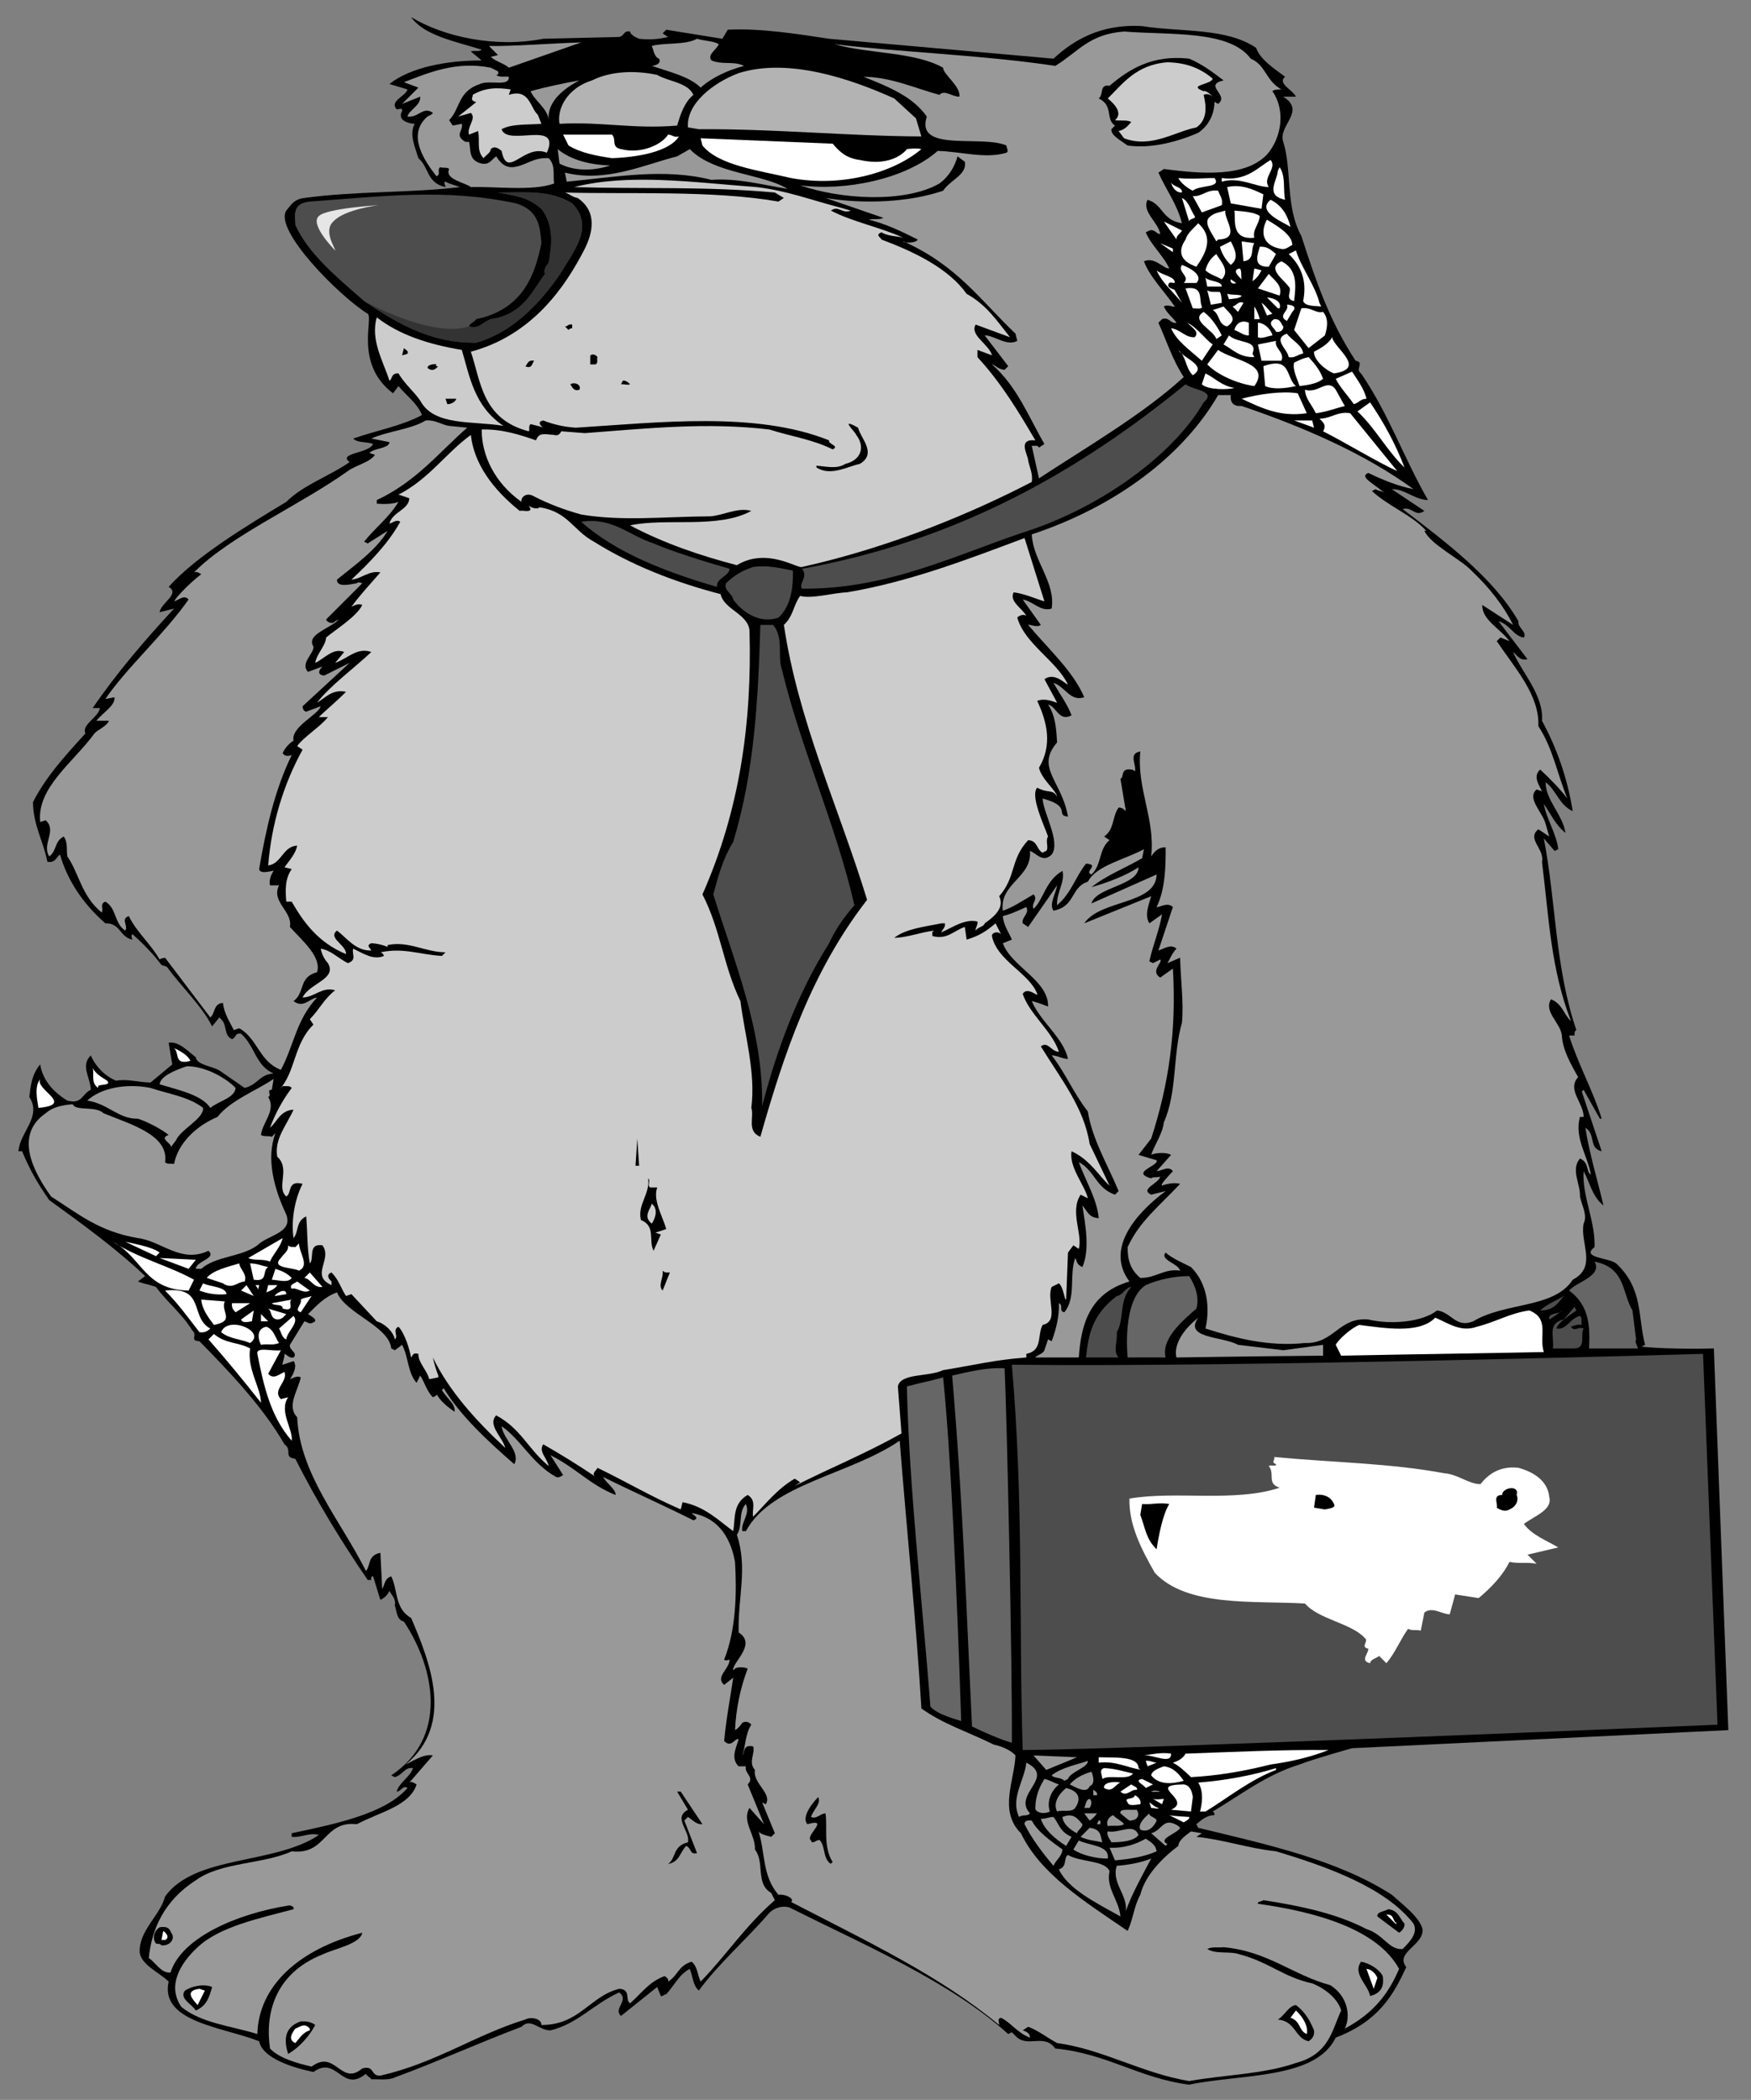
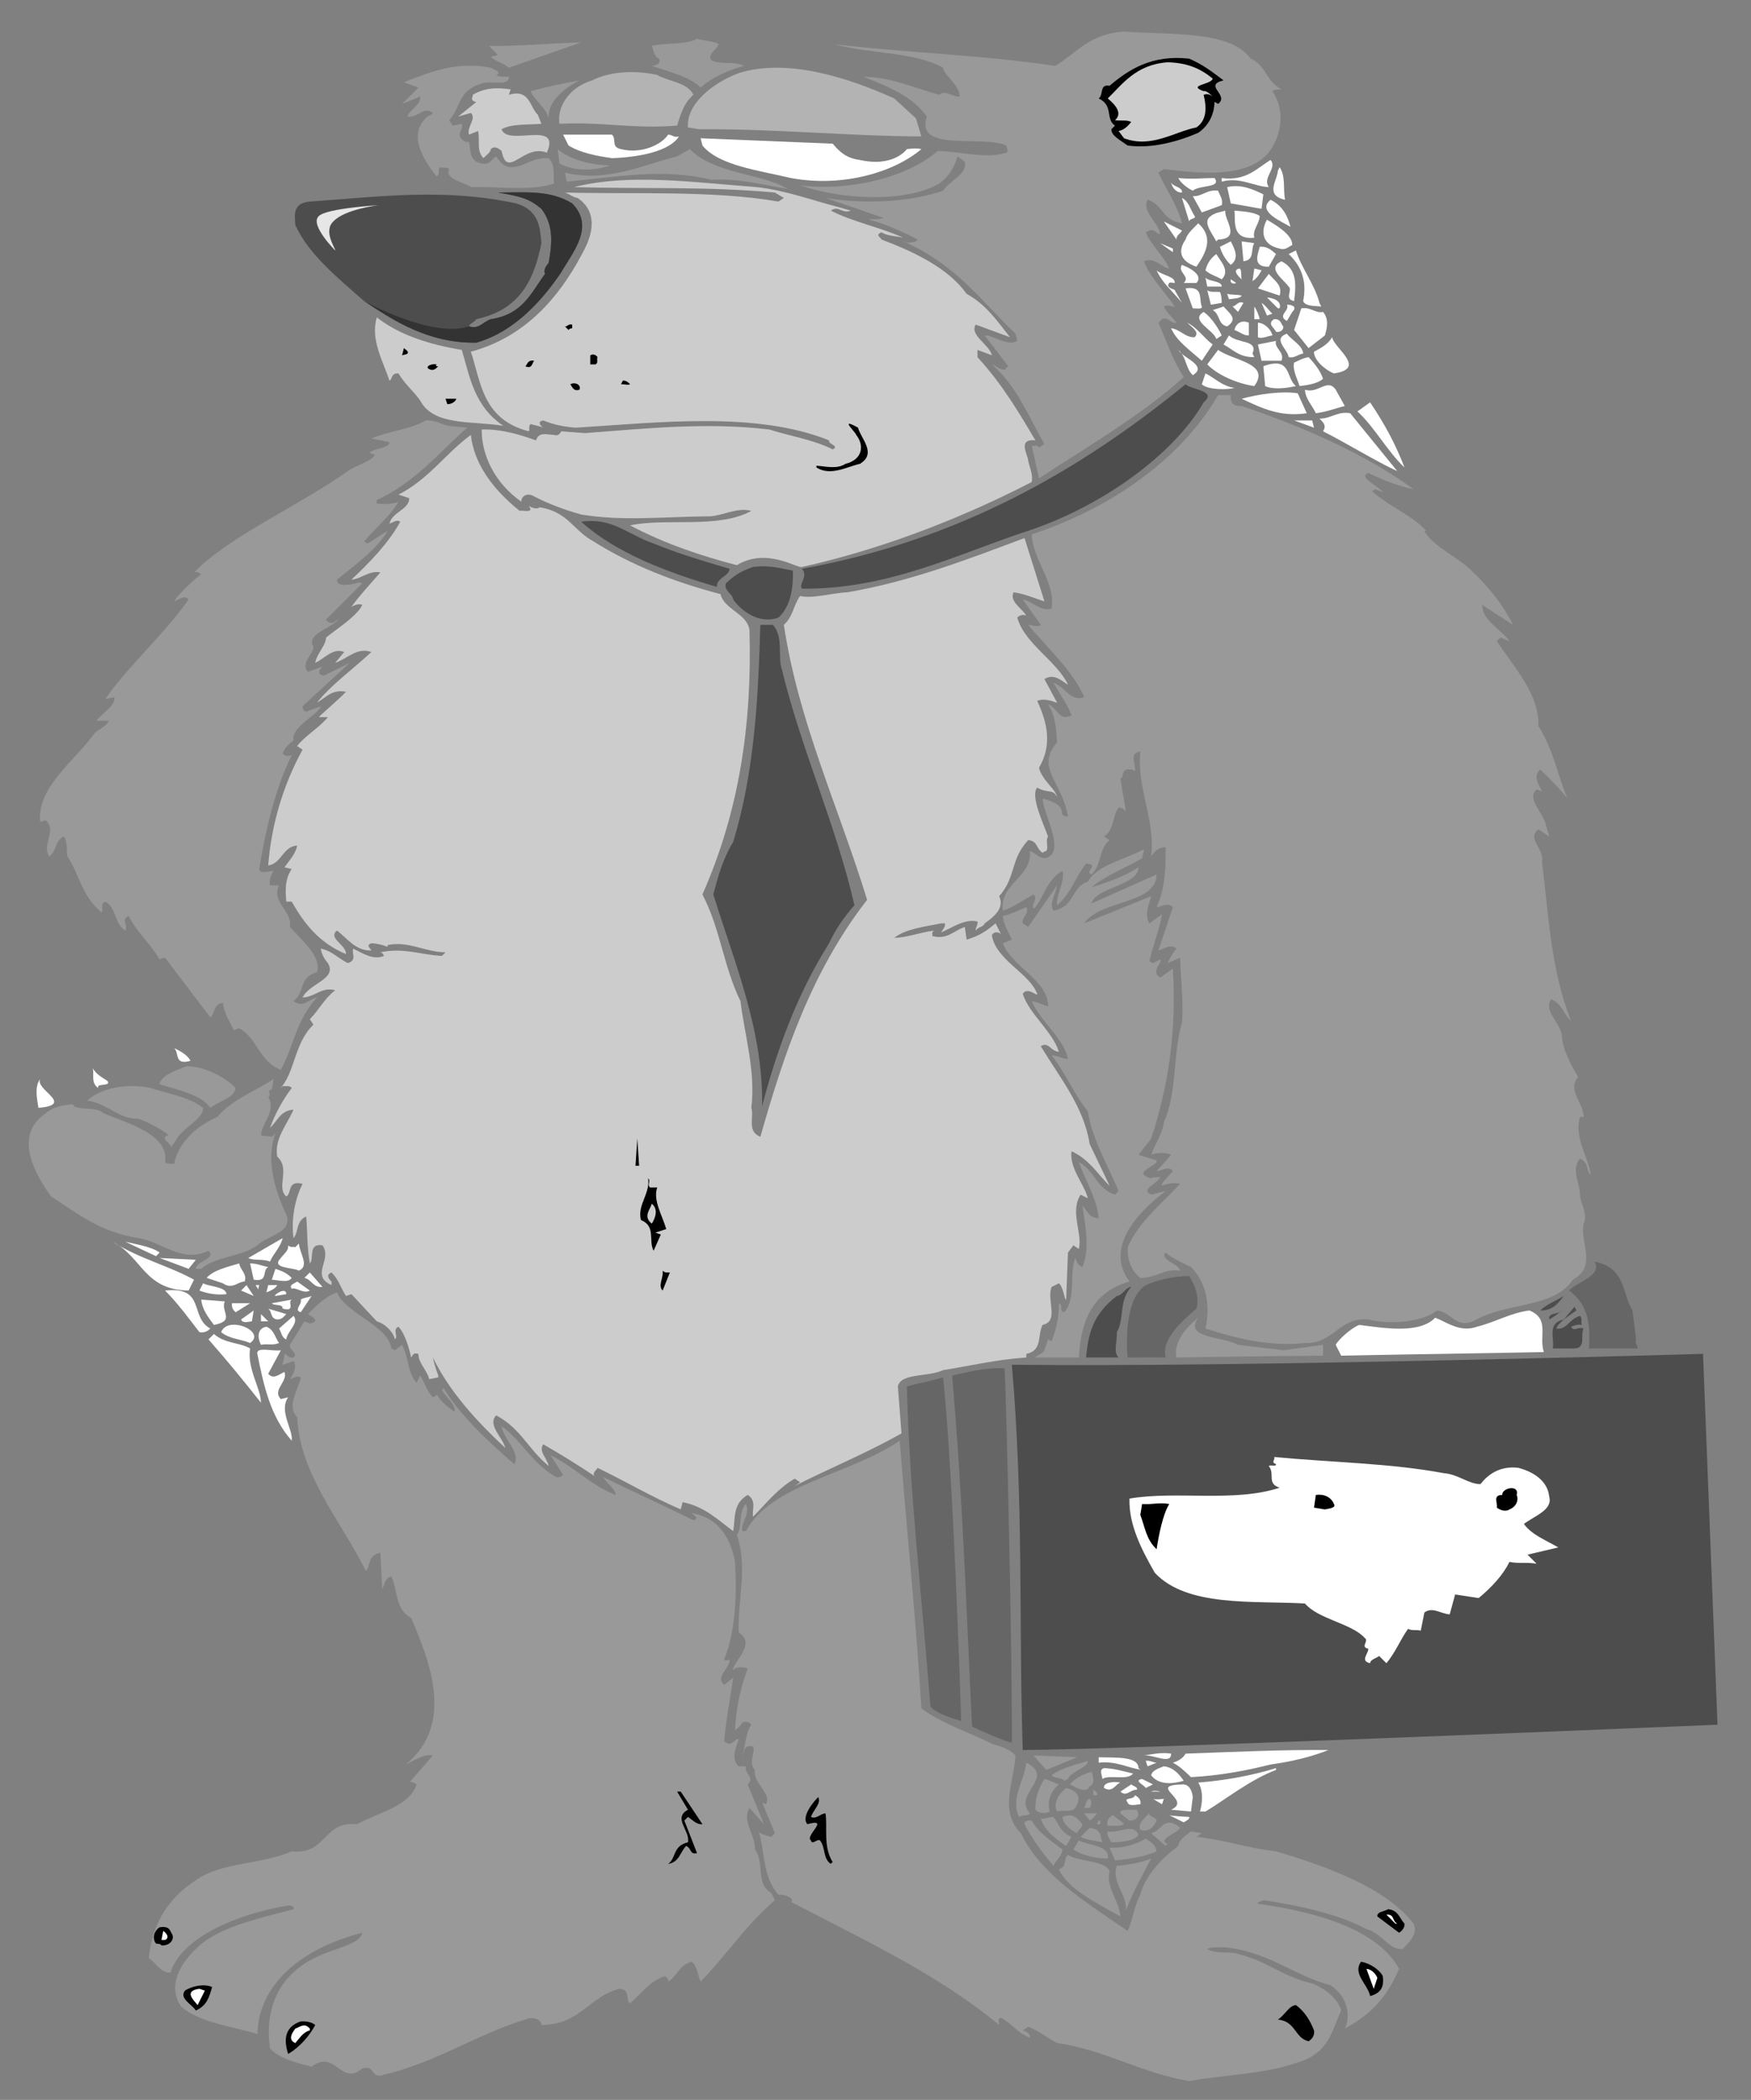
<svg xmlns="http://www.w3.org/2000/svg" version="1.1" id="Layer_1" x="0px" y="0px" width="508px" height="609.375px" viewBox="0 0 508 609.375" enable-background="new 0 0 508 609.375" xml:space="preserve">
  <rect x="0" y="0" width="508" height="609.375" fill="#808080" stroke="none" />
  <g>
-     <path d="M157.6,11.25l22.046-0.524c1.643-0.373,1.148-1.913,3.15-1.575c0.158,0.923,1.451,1.624,2.624,2.1   c3.067,0.363,5.994,0.083,8.399-0.524l-1.575-1.05l1.05-1.05l16.273,2.624l1.575-2.624c9.513-0.511,20.729,1.308,29.396,2.624   c21.934,1.903,43.447,3.863,65.093,5.775c5.698-5.272,13.65-10.17,25.721-9.449c11.359,1.797,24.31,0.397,33.071,6.299   c1.132,3.338,5.032,5.857,8.398,8.399c-2.309,1.938,2.188,3.757,3.15,5.774h-3.676c6.797,4.283-1.616,8.342,0,13.124   c2.565,7.958,0.572,18.875,5.25,27.296c4.11,12.716,8.036,24.475,15.749,36.221c2.742,0.434-0.314,2.393,1.574,3.674   c7.972,11.597,12.371,24.476,19.422,36.746c-3.944-0.091-6.828-3.311-10.498-3.15l9.447,6.299   c-2.645,1.938-3.646-1.421-6.299-0.525c12.608,9.603,26.334,19.961,33.597,32.546c-0.261,1.974,2.516,2.954,1.574,4.724   c-2.979-0.37-3.981-3.729-7.348-4.724l0,0l8.398,11.024c-2.427,0.469-2.929-1.211-4.199-2.1c2.563,5.928,8.978,12.647,8.398,19.947   c4.477,8.239,7.414,16.917,8.924,26.247c-4.092-1.91-4.714-6.11-7.875-8.399c-0.064,5.089,4.975,9.428,5.775,14.699   c-2.969-2.33-4.167-5.41-6.299-8.399c0.723,4.25,3.661,8.588,4.199,13.123l-1.051,0.526l-3.148-3.675   c3.561,18.352,3.219,37.39,9.447,55.643c-0.711,0.365-0.468,1.064-0.523,1.575h-1.576c2.463,8.029,7.06,16.286,9.449,24.147h-0.525   l-4.725-8.399l-0.523,0.525l5.773,17.323c-3.91-0.932-1.578-4.849-4.725-6.827c1.092,7.297,3.582,15.416,5.25,22.573   c-3.34-2.679-3.957-6.736-5.775-9.973c-0.506,7.294,3.638,14.854,3.15,22.57v-0.523c-4.052,3.164,4.129,3.025,6.3,4.723   c7.926,7.401,6.22,15.521,8.398,23.624l-1.049,0.525c8.355,0.889,20.996,0.525,20.996,0.525l4.199,110.759l-109.186,5.25   c0,0-11.421,3.201-15.224,4.725c-9.947,3.097-17.019,8.836-25.195,13.648c0.655,0.367,0.468,0.786,0.523,1.051   c-2.354,0.018-3.755,1.416-5.248,2.623l0.523,1.051c19.573,4.742,40.367,9.219,56.169,19.423c3.311,2.956,8.104,6.596,8.924,9.973   c0.413,4.741-8.104,6.702-4.725,11.023c-3.821,8.277-8.082,15.697-20.473,20.474c-5.902,12.162-27.4,10.48-42.519,13.648   c-14.638-1.907-23.799-9.048-38.847-10.5c-3.3-4.567-8.117,0.053-11.547-3.674l-1.052-1.051l-1.049,0.525   c-16.824-15.204-41.478-25.705-63.518-36.745c-2.037-0.577-4.313,0.122-5.773,1.574c-6.704,7.787-14.765,14.785-20.473,22.572   c-1.764-1.627-1.669-4.007-2.624-6.299c-3.068,1.592-4.39,4.672-6.825,7.351c-0.79,0.121-0.973,0.681-1.574,0.525l-1.051-2.628   l-10.498,8.401c-2.379-2.117,2.546-4.496-0.525-6.825c-7.584,3.448-11.934,9.046-19.947,11.024c-3.441-0.02-5.722-3.798-8.4-1.049   c-12.707,4.81-24.006,9.989-36.745,14.695c-1.9,0.893-4.649,0.474-6.825,0.525c-0.372-0.611-1.441-1.031-1.574-1.574   c-6.967,5.723-8.346-5.477-15.223-0.523c-6.176-1.313-14.704-3.973-15.749-8.924c-10.522-4.148-28.857-5.55-26.247-17.323   c-2.892-2.785-7.815-4.743-8.399-8.4c-0.322-6.423,5.978-10.761,7.349-16.273c8.697-12.124,31.727-9.185,44.619-17.847   c-2.643-0.858-5.082,0.822-7.875,0.523v-1.049c12.053-2.573,27.03-5.513,33.597-13.123c-1.31-0.93-1.844,1.031-3.149,1.049   c0.757-2.677,4.035-4.357,4.724-6.822c-2.502-0.333-2.815,1.905-5.249,2.623l-1.05-0.525c16.613-10.971,12.703-31.13,3.675-44.618   c-2.146-0.509-2.057-3.026-2.625-4.725c0.399-1.803-0.915-2.925-1.574-4.199c-0.404,0.997-1.399,2.116-2.625,2.625l-2.1-6.825   c-0.757,0.018-0.527,0.438-0.525,1.049h-1.05c-7.877-11.529-14.945-23.149-20.998-35.17c-3.578-0.436-0.739-2.538-3.149-4.199   c-5.938-10.377-15.459-20.596-24.671-29.921c-2.999-0.054-0.356-1.873-2.1-3.148c-2.739-4.605-7.324-8.245-10.5-12.598   c-1.896-0.686-3.8-0.966-5.249-1.577l2.1-1.574c-8.276-7.892-18.501-15.313-27.821-22.047c-3.418-4.885-5.714-8.943-7.874-14.172   h-1.05c0.381-5.55,6.884-10.03,3.149-15.751c0.371-3.097,0.629-6.457,3.149-9.447c0.689,4.249,3.378,7.749,7.874,10.498   c4.302,1.171,4.153-1.909,6.825-3.148c-0.179-3.661-3.07-7.019,0-9.975c1.124,2.815,3.791,5.896,7.349,7.35   c3.202-0.615,6.616,0.507,9.974,0.523l6.299-5.248l-1.05-6.299c2.991-0.509,5.659,2.569,7.874,4.199   c0.291,2.431,5.337,2.569,7.349,4.199l6.825,4.725c4.018-1.033,4.092-3.834,8.398-4.199c-5.274-2.294-5.333-7.895-9.448-11.549   c-1.954-0.265-1.256,1.135-2.625,1.575c-2.437-1-1.325-4.08-3.149-5.774l-0.524-0.525l-2.1,2.625   c-2.737-5.725-9.116-11.744-13.123-17.323l-1.575-0.525c-2.206-2.995-5.301-6.213-8.399-8.924c-0.579,0.471-0.125,1.171,0,1.575   c-3.708-0.685-3.49-4.884-7.874-4.724c-6.595-5.759-11.132-12.759-13.124-19.947c-1.258,0.75-1.177,2.43-3.675,2.1   c-1.165-5.97-4.117-10.589-4.199-17.323c3.811-7.406,8.797-12.864,15.223-19.948c-1.222-2.576,3.723-4.535,4.2-7.35h-2.1   c6.882-10.063,15.229-19.862,23.623-28.871l-4.201,1.05c0.333-2.681,6.084-5.34,2.625-7.349   c7.972-8.91,22.666-17.729,34.121-24.672c5.183-5.096,12.628-7.475,18.373-11.548c-3.549-2.646,5.697-2.505,6.824-5.249   c-1.926-0.756-4.419-0.196-5.774-1.575c6.843-2.401,14.132-3.66,19.948-6.825c-1.297-3.275-4.121-5.235-6.824-8.398l-1.576,2.1   c-11.304-8.595-5.588-21.809-7.349-23.097c-8.105-4.98-27.238-24.204-23.622-29.92c1.482-1.772,2.248-3.312,5.25-3.675   c14.521-2.016,31.137-1.457,45.145-3.149c-1.308-0.546-2.791-0.826-4.2-1.575c-0.725,0.049-0.054,0.889,0,1.575   c-5.541-1.246-4.707-5.727-7.874-8.399c-0.889-3.065-2.757-6.984-1.05-9.973c-2.276-0.092-5.059-1.212-3.675-3.675v-0.524   c-0.286-0.373-1.106,0.047-1.574,0c-2.172-2.473,2.596-3.732,3.149-5.775l-5.249-1.575c6.174-4.921,16.998-6.881,26.771-6.824   l-3.149-2.624c0.794-0.372,2.501,0.188,3.149-0.526c-7.726-2.366-16.843-4.186-20.472-9.448   C128.599,10.634,143.669,13.993,157.6,11.25L157.6,11.25z" />
    <path fill="#999999" d="M362.85,17.025c4.467,1.868,4.264,6.347,8.922,8.924c-1.179-0.057-2.221,0.083-2.623,0.524   c3.834,5.438,2.749,13.417-1.576,18.374c-6.446,6.802-19.524,5.542-29.92,4.199l-1.574,1.05c2.336,5.192,5.472,9.252,6.824,14.698   c-5.966-0.967-5.342-5.446-9.976-6.823c-1.774,3.477,3.202,6.557,3.677,9.973c-1.151-0.056-1.647-1.596-3.15-1.05l-1.052,0.525   c1.525,3.688,5.251,6.908,6.825,10.499c-1.82,0.049-4.089-3.451-7.348-2.1c1.652,4.528,6.062,8.868,8.924,13.124   c-0.12,0.364-2.063-0.756-3.15,0c0.794,1.903,2.753,3.303,3.674,4.725c-1.675,0.398-2.203-1.841-4.199-1.05l-1.049,1.05   c2.334,5.158,4.073,10.758,7.348,15.748c-11.752,10.828-29.113,20.907-41.993,29.397l-2.103-9.449   c0.872,0.12,1.692-0.301,2.103,0.525l1.574-1.05c-4.69-8.036-7.833-16.574-15.224-23.097c0.998,0.223,1.899,1.483,3.674,1.574   l1.051-1.05l-6.824-8.924c2.463-0.195,6.41,3.305,9.447,1.575l-0.522-2.1c-9.866-9.33-16.881-19.829-32.546-26.772   c-0.184,0.504,3.604,0.644,4.199-0.524c-4.327-2.191-9.272-4.571-14.174-5.774c1.258-0.336,3.167,0.083,4.2-0.524l-16.798-5.775   c11.351,1.903,24.547,1.203,34.12-2.1c2.085-3.136,7.049-4.675,6.299-8.398l-2.1-1.575c-0.835,2.918-2.379,5.718-5.248,7.874   c-10.185,5.823-28.934,4.563-40.421,0.524c13.06,1.799,30.732-1.841,39.896-9.974c6.619,0.154,13.867,2.393,19.947,0.525   c0.742-0.372,0.071-1.211,0-2.1c-7.264-3.172-26.534,2.147-23.098-8.398c-4.01-5.691-10.654-8.492-18.372-11.549   c8.207,0.119,14.871,3.337,22.047,5.249c1.446-1.631,3.652,0.609,5.773,0.525c0.461-2.997-4.748-6.497-4.725-8.399   c-8.319-4.676-21.514-3.976-31.496-6.824c18.145,2.288,43.171,3.127,64.042,6.299c6.799-4.151,9.706-9.191,19.947-9.974   C339.393,10.214,356.745,8.675,362.85,17.025L362.85,17.025z" />
    <path fill="#999999" d="M208.518,12.826c-0.577,1.588-3.45,2.987-2.1,4.724c3.208,1.343,6.507,0.083,9.448,1.575   c-4.493,1.168-9.221,3.268-12.598,6.299c-3.14-3.171-9.086-4.571-14.173-6.299c1.01-0.092,2.873-0.652,2.1-2.1   c-1.421-0.512-1.509-2.332-2.1-3.675c3.416-1.036,9.756-0.196,13.124-2.1C204.25,11.894,207.189,11.894,208.518,12.826   L208.518,12.826z" />
    <path fill="#999999" d="M147.626,19.649c-1.438-1.316-3.769-1.737-5.249-3.149l2.1-0.524l-2.625-2.625   c7.669,0.083,17.498-0.756,26.772-1.05L147.626,19.649L147.626,19.649z" />
    <path d="M354.975,23.324c-6.062,1.448,1.841,4.248-1.574,6.824c-0.675-0.336-0.899-0.617-1.051-0.525   c-0.092,3.548-1.617,6.768-4.725,8.924c-5.699,2.464-13.57,4.703-20.472,3.675c-2.255-1.632-4.835-2.891-4.725-4.725l1.051-1.05   c-2.862-1.876-0.32-5.796-4.725-7.875c1.519-1.142,0.111-4.221,3.148-3.674c5.579-4.746,12.299-9.086,23.099-7.874   C349.043,18.753,351.664,20.853,354.975,23.324L354.975,23.324z" />
    <path fill="#CCCCCC" d="M351.826,22.8c-0.401,1.833-7.54,1.833-2.625,3.674c0.619-0.301,1.933,0.818,2.625,1.575   c-0.903-0.757-1.749-0.897-2.625-0.525c0.598,2.568,1.443,7.048-2.1,9.45c-6.361,1.238-13.053,6.138-20.999,3.149l-1.574-2.1   c1.907-0.372,2.89-1.772,3.674-2.625c-1.279-0.687-3.148-0.267-4.723-0.524c2.308-1.982,0.086-4.502-2.102-6.3   c4.214-4.081,8.136-9.82,17.325-10.498C344.396,18.192,348.257,19.874,351.826,22.8L351.826,22.8z" />
    <path fill="#999999" d="M144.477,20.7c0.173,0.572,0.193,0.992-0.525,1.05c0.969,0.783,2.419,0.363,3.675,0.524   c0.158,3.058-5.408,0.818-8.398,2.1c-6.501,2.218-5.635,7.117-8.924,10.5l1.05,1.574l2.624-0.524   c0.555,2.008-2.323,3.268,1.05,5.249h1.05c0.608,2.218-0.287,5.437,3.675,6.299c2.399,0.398,2.745-1.142,4.199-2.1   c0.868,1.238,2.013,3.197,4.725,3.149c3.987-0.372,5.755-2.891,10.499-2.625c2.091,2.113,1.176,4.913,1.575,7.35   c-6.259,2.323-17.461,0.783-24.147,1.05c-1.768-1.386-7.688-2.227-6.299-5.249c-0.514-0.617-1.754-0.196-2.625-0.525   c-0.991,0.889,0.323,2.008-1.05,2.625c-3.652-4.677-8.629-12.096-2.625-17.322c0.452-0.233,1.481-0.653,1.575-1.051   c-2.735-2.121-4.24,1.519-7.349,1.051c0.272-1.772,3.977-3.312,3.674-5.775l-5.249,2.1l4.725-4.725l-4.199-1.574   c7.095-2.717,15.115-6.217,25.197-4.2L144.477,20.7L144.477,20.7z" />
    <path fill="#B3B3B3" d="M265.736,34.348l1.574,5.249c-21.627-0.126-42.306-2.226-64.567-2.1l-3.15-0.524   c-0.55-6.741,7.132-12.9,14.699-15.749c14.544-4.571,32.695,1.728,45.145,7.349L265.736,34.348L265.736,34.348z" />
    <path fill="#B3B3B3" d="M201.169,27.523c-2.776,2.289-3.854,6.067-4.725,8.924c-12.797,1.063-21.514-1.177-34.121-0.524   c-0.811-4.572,2.476-10.452,9.449-12.599c5.185-2.611,12.304-3.031,18.897-1.574C193.897,23.652,199.58,23.932,201.169,27.523   L201.169,27.523z" />
    <path fill="#999999" d="M168.098,23.324c-5.162,2.708-9.39,6.488-8.924,11.549c-0.168-3.242-4.062-5.622-5.25-8.4   C158.486,25.192,163.269,24.213,168.098,23.324L168.098,23.324z" />
    <path fill="#CCCCCC" d="M147.626,27.523c6.051-1.912,6.111,3.688,8.399,5.774l1.05,2.625c-3.515,0.328-8.575-0.092-11.548,1.574   c1.625,5.192,17.402-2.926,13.124,6.824c-6.724-2.751-11.454,8.027-13.124-0.525c-0.658-0.546-1.973-1.666-3.149-0.524   c0.018,0.958-1.411,1.797-2.101,2.624c-2.107-2.226-0.969-4.745-1.574-7.873l-2.625,1.05c-0.758-2.262,2.277-4.642,0.525-6.3   l-3.675,1.051l5.249-4.201c-2.179-0.511-0.763-1.631-1.05-2.1c3.525-2.052,6.877-2.191,11.023-1.574L147.626,27.523L147.626,27.523   z" />
    <path fill="#FFFFFF" d="M177.547,39.073c1.412,1.377-0.37,3.617,2.625,4.199c5.925,1.518,11.876-1.351,13.648-4.199   c1.239-0.022,1.706,0.958,3.149,0.524c-2.724,4.353-11.672,6.033-19.423,6.299c-4.658-0.686-9.108-1.526-12.598-3.674l-1.575-3.149   H177.547L177.547,39.073z" />
    <path fill="#FFFFFF" d="M241.589,41.697c1.784,2.113,3.774,4.213,7.875,4.725c9.89,2.218,13.648-3.149,13.648-3.149   s2.683-0.407,4.199,0c-7.893,6.697-22.795,11.176-37.795,8.398c-9.6-2.261-21.006-3.661-25.722-9.448l-0.524-2.1L241.589,41.697   L241.589,41.697z" />
    <path fill="#999999" d="M177.022,47.997c-4.345,1.553-10.21,1.833-14.699-0.525l-0.524-4.199   C165.6,46.469,171.337,47.87,177.022,47.997L177.022,47.997z" />
    <path fill="#999999" d="M228.466,54.82c-7.299-1.211-14.532-3.171-22.047-2.624c-13.833-3.487-27.563-0.827-41.995,0.524   l-0.524-2.624c11.888,2.953,22.766-2.227,32.545-4.725l3.675-2.1C207.161,50.529,221.432,50.389,228.466,54.82L228.466,54.82z" />
    <path fill="#FFFFFF" d="M368.098,54.295c-4.12-0.127-8.463-3.066-13.648-1.575v-1.05c7.145,0.958,10.314-2.961,14.174-5.249   C370.65,48.85,366.158,51.509,368.098,54.295L368.098,54.295z" />
    <path fill="#FFFFFF" d="M372.822,57.971c-5.995-1.282-2.215-5.622-2.1-8.4l0.525-1.05   C373.074,51.229,372.199,54.869,372.822,57.971L372.822,57.971z" />
    <path fill="#FFFFFF" d="M352.35,51.67c2.197,2.919-4.357,1.938-6.299,3.675c-1.581-0.756-3.546-2.296-4.199-3.675   C345.817,52.069,349.367,51.649,352.35,51.67L352.35,51.67z" />
    <path fill="#CCCCCC" d="M243.163,60.07l3.675,1.05c-2.583,1.027-3.55-1.632-5.775,0c6.24,3.268,14.719,4.948,20.999,7.873   c-1.965-0.546-4.478-0.406-6.301-1.574c-1.976,0.749-0.264,1.448,0,2.1c9.814,3.688,19.492,8.448,24.672,15.748   c5.825,3.198,9.001,8.099,12.598,12.599l-9.973-3.675c-1.835,3.094,3.963,5.753,4.725,8.924l-4.199-1.574v2.1   c7.141,7.782,11.94,15.901,16.798,24.147c-5.325-0.547-2.157,4.213-2.1,5.773c0.313,1.8,1.472,4.039,1.048,6.299   c-16.688,8.658-40.346,18.807-66.665,24.673c-1.301,0.504-10.213-5.795-18.898-0.526c-10.511-2.75-20.969-6.25-30.97-11.548   c10.478-2.261,25.548,1.099,35.171-4.199c-4.054-1.141-8.132,1.378-12.075,1.575c-13.262,0.083-25.163,1.483-37.27-0.525   c-4.854-1.351-9.344-3.031-13.649-5.249c-2.379-1.422-3.972,0.398-3.675,1.574c-7.855-5.515-11.605-13.634-11.548-20.998   c5.878-0.196,11.424,1.624,15.749,3.15c0.885-2.367,2.381-1.806,5.249-1.575c1.576,0.469,1.929-0.93,2.1-1.05l6.824,0.525   c18.364-1.386,35.284-3.206,53.543-1.051c5.874,1.904,12.64,2.884,18.372,5.774c2.125-1.071-1.465-1.491-1.05-2.624   c-21.248-8.526-49.434-5.166-73.491-3.675c-3.388-0.232-6.571-0.932-9.448-2.1c-2.406,0.469,0.202,2.289,0,2.1   c-1.093-0.511-2.359-0.651-3.675-1.05c-0.763,0.818-0.093,1.658-0.525,2.1c-13.574-3.521-13.896-14.579-16.797-23.097   c17.798-4.78,27.412-18.778,33.071-29.922c2.201-4.396,3.788-10.695-2.1-14.698c-1.455-0.196-2.341-1.177-3.675-1.575   c18.558,0.539,42.855-0.721,61.942,2.625l1.575-1.05l-2.625-1.575c-20.402-1.841-38.418-1-58.268-1.574   c16.058-4.046,34.453-1.386,53.019,0C228.178,55.289,235.452,58.088,243.163,60.07L243.163,60.07z" />
    <path fill="#FFFFFF" d="M342.902,55.87c-1.936,0.119-3.087-1.981-3.15-3.149C339.83,54.168,343.19,54.168,342.902,55.87   L342.902,55.87z" />
    <path fill="#FFFFFF" d="M366.523,56.395l-0.525,4.2l-8.924-1.576l-1.049-4.724C360.156,53.329,363.598,55.009,366.523,56.395   L366.523,56.395z" />
    <path fill="#FFFFFF" d="M354.449,59.545l-5.773,2.1l-2.625-4.725c2.74,0.189,4.101-2.05,7.35-1.574   C353.802,56.548,354.912,57.808,354.449,59.545L354.449,59.545z" />
    <path fill="#4D4D4D" d="M165.999,59.019c6.622,6.769,0.253,14.047-3.149,19.948c-4.985,7.397-13.123,17.196-24.672,20.473   c-14.108,0.223-24.308-6.637-32.546-12.074c-8.153-7.14-16.134-13.69-19.948-22.047c-0.147-2.751-0.953-6.391,4.201-6.824   c21.419-1.526,39.153-3.906,59.842,0.524c6.707,2.009,6.951,7.049,7.349,11.549c-1.851,8.937-5.138,19.156-18.898,22.047   c-0.547,0.889-1.996,1.309-2.1,2.1c2.914,0.889,3.863-1.211,6.3-2.1c9.424-1.352,11.836-7.931,15.748-13.123   c-0.435-1.106,0.141-2.227,1.05-3.149c0.9-5.097,1.674-10.836-2.1-15.749c-3.533-2.926-5.769-3.557-12.598-4.725   C153.244,55.849,159.51,55.149,165.999,59.019L165.999,59.019z" />
    <path fill="#333333" d="M105.631,87.367c8.238,5.437,18.438,12.297,32.546,12.074c11.55-3.277,19.687-13.076,24.672-20.473   c3.403-5.901,9.771-13.179,3.149-19.948c-6.489-3.87-12.755-3.17-21.522-3.149c6.83,1.168,9.065,1.799,12.598,4.725   c3.774,4.913,3,10.652,2.1,15.749c-0.909,0.922-1.485,2.043-1.05,3.149c-3.911,5.192-6.324,11.771-15.748,13.123   c-2.437,0.889-3.386,2.988-6.3,2.1C125.156,98.263,105.631,87.367,105.631,87.367L105.631,87.367z" />
    <path fill="#FFFFFF" d="M346.576,62.694c0.634,0.853-1.479,0.573-1.574,1.575l-2.1-6.825   C344.86,58.368,345.403,60.888,346.576,62.694L346.576,62.694z" />
    <path fill="#FFFFFF" d="M374.396,65.844c-1.941-1.316-10.068-4.396-5.773-7.873C372.225,59.768,373.635,62.848,374.396,65.844   L374.396,65.844z" />
    <path fill="#FFFFFF" d="M365.473,62.694c-0.13,2.393-2.155,3.933-1.574,6.299c-6.941,0.714-5.349-5.446-5.773-7.873   C360.541,61.308,364.125,61.588,365.473,62.694L365.473,62.694z" />
    <path fill="#FFFFFF" d="M355.5,61.12c-0.521,2.427,4.795,8.167-2.1,8.398l-0.525,0.524c-1.269-2.436-4.161-5.795-1.574-7.349   C352.373,61.728,354.045,61.588,355.5,61.12L355.5,61.12z" />
    <path fill="#FFFFFF" d="M374.922,71.094c-1.283,0.573-1.866,1.553-3.674,1.049c-5.412-1.176-5.403-5.375-3.676-8.398   C370.185,65.367,374.933,68.028,374.922,71.094L374.922,71.094z" />
    <path fill="#FFFFFF" d="M342.902,66.894c-0.318,0.853-1.763,1.414-1.576,2.625l-3.674-5.249L342.902,66.894L342.902,66.894z" />
    <path fill="#FFFFFF" d="M347.102,77.393c-4.973-1.666-5.332-4.746-3.15-7.875c0.517-1.912,2.541-3.451,3.674-4.725   C352.303,69.007,349.788,73.486,347.102,77.393L347.102,77.393z" />
    <path fill="#FFFFFF" d="M363.898,70.568c-1.151,1.659,0.263,4.877-3.15,5.249l-0.523-5.774L363.898,70.568L363.898,70.568z" />
    <path fill="#FFFFFF" d="M357.074,76.867c-1.521-1.421-2.666-3.381-3.148-5.249l3.148-1.575   C358.352,72.507,359.521,75.026,357.074,76.867L357.074,76.867z" />
    <polygon fill="#FFFFFF" points="340.277,73.193 336.604,70.568 340.277,72.143 340.277,73.193  " />
    <path fill="#FFFFFF" d="M370.197,73.718l-2.1,3.675c-5.094,0.153-2.988-4.047-2.625-5.775   C367.955,71.387,369.296,73.066,370.197,73.718L370.197,73.718z" />
    <path fill="#FFFFFF" d="M382.795,87.891l0.525,1.05c-2.14-0.196-4.653-0.057-5.248-1.574c0.928-4.642,0.28-9.4-4.201-13.649   l2.102-1.05C377.498,77.686,381.521,82.725,382.795,87.891L382.795,87.891z" />
    <path fill="#FFFFFF" d="M354.449,81.067c-1.397-0.861-3.522-1.42-4.723-2.624c0.436-1.597,1.193-3.277,3.148-4.725   C354.104,75.867,356.961,78.526,354.449,81.067L354.449,81.067z" />
    <path fill="#FFFFFF" d="M375.447,87.367c-2.971-0.582-0.362-3.102-1.576-4.2c-1.677-2.261-6.446-5.34-2.1-7.349   C376.685,78.246,375.886,83.425,375.447,87.367L375.447,87.367z" />
    <path fill="#FFFFFF" d="M347.102,82.117h-3.676c2.067-1.911-1.982-3.171-0.523-5.25C345.162,77.686,349.259,79.926,347.102,82.117   L347.102,82.117z" />
    <path fill="#FFFFFF" d="M359.699,77.917c0.621,0.608,0.27,2.009,0.525,3.149C359.136,80.066,357.367,78.246,359.699,77.917   L359.699,77.917z" />
    <path fill="#FFFFFF" d="M365.998,78.443c-0.592,1.063-1.166,2.183-2.625,3.149l0.525-3.675L365.998,78.443L365.998,78.443z" />
    <path fill="#FFFFFF" d="M340.803,82.117c-0.891-0.091-1.527-0.231-1.576,0c-1.333,1.589,2.039,1.869,1.576,2.101l2.1,3.674   c-2.659-3.346-5.714-5.726-7.35-9.448C337.082,79.926,341.084,80.206,340.803,82.117L340.803,82.117z" />
    <path fill="#FFFFFF" d="M371.248,85.792l-6.299-2.1l3.148-4.199C370.136,81.746,372.079,82.865,371.248,85.792L371.248,85.792z" />
    <path fill="#FFFFFF" d="M354.449,83.167h-4.199l-0.523-2.624C350.606,81.746,354.584,81.466,354.449,83.167L354.449,83.167z" />
    <path fill="#FFFFFF" d="M358.648,82.117c-0.861,0.469-1.939-0.091-1.574-1.05L358.648,82.117L358.648,82.117z" />
    <path fill="#FFFFFF" d="M348.676,88.941c0.222,0.924-1.688,0.504-2.625,0.525l-2.1-5.774   C349.402,82.865,347.706,86.924,348.676,88.941L348.676,88.941z" />
    <path fill="#FFFFFF" d="M353.926,84.742c0.434,0.784,0.487,1.903,0.523,3.149l-3.148,0.525l-1.051-4.199   C351.184,84.965,352.631,84.545,353.926,84.742L353.926,84.742z" />
    <path fill="#FFFFFF" d="M360.225,85.792c-0.353,0.854-2.452,0.854-3.676,1.05l-0.523-1.575   C357.514,85.666,358.971,85.386,360.225,85.792L360.225,85.792z" />
    <path fill="#FFFFFF" d="M371.248,89.466h-0.525l-3.15-3.149C369.734,86.505,371.881,87.485,371.248,89.466L371.248,89.466z" />
    <path fill="#FFFFFF" d="M359.174,90.516l-1.574-1.575c1.113-0.196,1.67-1.735,3.148-1.05L359.174,90.516L359.174,90.516z" />
    <path fill="#FFFFFF" d="M369.148,91.041l-1.576,0.525l-1.574-3.675C367.322,88.745,368.013,90.004,369.148,91.041L369.148,91.041z" />
    <path fill="#FFFFFF" d="M374.922,90.516l-1.574,2.624c-2.951-1.596,0.973-2.996,0-4.724   C375.497,88.464,376.168,89.305,374.922,90.516L374.922,90.516z" />
    <path fill="#FFFFFF" d="M365.473,92.616h-1.574v-3.675C364.652,90.004,365.133,91.264,365.473,92.616L365.473,92.616z" />
    <path fill="#FFFFFF" d="M356.025,94.715c-2.719-0.511-2.027-3.59-4.199-4.725l3.148-1.05   C356.722,90.984,359.314,92.524,356.025,94.715L356.025,94.715z" />
    <path fill="#FFFFFF" d="M383.847,90.516c1.715,2.008,1.213,4.668,0.525,6.823l-4.726,3.675l-4.199-5.249l2.1-6.299   C380.354,89.024,381.499,90.984,383.847,90.516L383.847,90.516z" />
    <path fill="#FFFFFF" d="M354.449,97.339l-1.574,1.05c-0.754-2.645-7.817-5.445-3.674-7.873   C351.525,92.104,353.578,95.464,354.449,97.339L354.449,97.339z" />
    <path fill="#CCCCCC" d="M133.978,101.54c2.315,7.782,3.566,16.321,12.073,22.047c-8.935-1.526-20.192,0.154-24.147-7.35   c-2.003-2.855-4.401-4.675-6.299-7.874c-2.253-0.161-1.74,1.799-2.624,2.101c-1.904-5.9-5.547-11.78-3.675-18.374   C115.759,97.144,124.292,99.943,133.978,101.54L133.978,101.54z" />
    <path fill="#FFFFFF" d="M372.297,94.715c0.187,0.889-0.817,1.869-2.1,1.574c-0.248-0.965-2.836-2.365-0.525-3.674   C371.703,92.524,371.568,94.064,372.297,94.715L372.297,94.715z" />
    <path fill="#FFFFFF" d="M362.324,97.339c-1.512,0.084-2.616-1.036-4.199-1.574c0.235-1.281,1.61-3.241,4.199-2.1V97.339   L362.324,97.339z" />
    <path fill="#FFFFFF" d="M351.826,99.964l-3.15,4.725c-3.627-3.206-7.318-5.726-8.924-9.45c2.704,0.364,4.079,2.744,6.824,2.625   c1.582-1.561-0.788-2.82-2.1-4.199C347.476,95.184,349.297,98.124,351.826,99.964L351.826,99.964z" />
    <path fill="#FFFFFF" d="M369.148,97.339c-1.612,0.225-3.041,1.064-4.199,0.525v-4.199   C366.928,93.644,368.927,95.884,369.148,97.339L369.148,97.339z" />
    <path d="M165.999,95.24c-0.774,0.084-0.971,0.364-1.05,0.525l-1.05-1.05c0.675,0.189,0.838-0.791,2.1-0.525V95.24L165.999,95.24z" />
    <path fill="#FFFFFF" d="M378.072,102.59c-1.67,0.293-2.456,1.413-4.201,1.05c-0.273-2.296-4.822-5.236-0.523-6.825   C374.515,98.543,377.953,100.223,378.072,102.59L378.072,102.59z" />
    <path fill="#FFFFFF" d="M363.373,102.59l0.525,1.05c-4.464,0.083-6.258-2.296-8.924-3.675l1.574-2.625   C359.246,99.803,365.064,98.543,363.373,102.59L363.373,102.59z" />
    <path fill="#FFFFFF" d="M386.995,108.363c-2.824-1.141-5.906-4.081-5.774-6.299c2.227-1.141,4.266-2.401,5.251-4.2   C387.022,101.063,396.756,106.943,386.995,108.363L386.995,108.363z" />
    <path fill="#FFFFFF" d="M371.771,104.689h-5.773l-1.049-4.725l5.248-1.05C369.596,101.063,372.799,102.183,371.771,104.689   L371.771,104.689z" />
    <path d="M118.23,102.59c-0.306,0.293-0.936,0.293-1.575,0.524l0.525-2.1C117.43,101.343,118.717,101.903,118.23,102.59   L118.23,102.59z" />
    <path fill="#FFFFFF" d="M346.051,108.889c-2.222-2.226-1.734-5.166-4.199-7.349C343.28,104.002,350.521,106.102,346.051,108.889   L346.051,108.889z" />
    <path fill="#FFFFFF" d="M363.898,112.038c-5.149-0.756-10.73-3.275-13.648-6.299l3.15-4.199   C357.803,104.703,368.754,105.403,363.898,112.038L363.898,112.038z" />
    <path d="M173.347,103.64c-0.335,0.784,0.328,1.483-0.524,2.1h-1.575v-2.625C172.288,102.462,173.168,103.303,173.347,103.64   L173.347,103.64z" />
    <path fill="#FFFFFF" d="M383.847,109.938c-1.581,1.343-4.08,1.763-6.825,2.1c-0.709-2.296-2.084-4.676-1.574-6.824   c1.252-0.511,2.269-1.211,4.199-1.574C381.576,105.683,383.147,107.782,383.847,109.938L383.847,109.938z" />
    <path d="M154.975,104.689c-0.609,0.573-0.516,2.533-2.624,1.574C152.942,106.243,152.848,104.283,154.975,104.689L154.975,104.689z   " />
    <path d="M126.628,105.739c-0.354,0.504,0.074,0.643,0.524,0.524c-0.634,0.679-1.237,1.239-2.1,1.05   C122.726,106.663,124.975,105.403,126.628,105.739L126.628,105.739z" />
    <path fill="#FFFFFF" d="M375.973,112.038c-2.879,0.644-6.638,1.064-8.924,0l-0.525-5.774   C374.743,103.303,372.946,109.602,375.973,112.038L375.973,112.038z" />
-     <path fill="#FFFFFF" d="M396.444,115.713c-1.784,0.048-2.149,1.168-3.674,1.574c-1.726-2.505-3.935-4.745-5.25-7.349l4.725-2.1   C393.762,110.163,395.777,112.822,396.444,115.713L396.444,115.713z" />
    <path fill="#FFFFFF" d="M358.125,112.563c-1.598,0.539-7.681,0.678-9.449-1.051l1.051-3.149   C352.587,109.742,354.374,111.981,358.125,112.563L358.125,112.563z" />
    <path d="M182.797,111.513c-0.609,0.329-1.889-0.091-2.625,0l0.525-1.049C181.484,110.302,182.358,111.002,182.797,111.513   L182.797,111.513z" />
    <path d="M168.098,113.088c-1.571,0.574-2.051-0.686-2.624-1.575C166.806,110.722,168.743,111.702,168.098,113.088L168.098,113.088z   " />
    <path fill="#4D4D4D" d="M349.201,116.763c-8.189,14.257-27.631,29.095-49.345,36.745c-21.471,6.909-41.534,17.547-67.191,17.323   c-1.091-1.456,1.964-3.416,0-5.773c45.757-8.28,80.887-28.718,111.286-53.544C346.035,113.242,353.181,113.382,349.201,116.763   L349.201,116.763z" />
    <path fill="#FFFFFF" d="M390.146,117.813c-2.909,0.749-5.381,1.728-8.398,2.1c-1.066-2.332-3.044-4.151-3.151-6.825   c3.819,1.274,6.528-3.486,8.925,0L390.146,117.813L390.146,117.813z" />
    <path fill="#FFFFFF" d="M379.121,119.913c-7.721,1.168-13.1-1.491-18.896-4.2c4.973-1.351,11.854-2.331,16.271-1.575   L379.121,119.913L379.121,119.913z" />
    <path fill="#999999" d="M357.074,114.663c-0.182,1.659,0.318,3.338,3.15,3.149c18.245,6.208,35.835,13.907,49.868,24.147   c-4.342-0.86-8.623-2.541-13.123-4.725c-1.867,0.784-0.344,1.904,0.525,2.624l4.199,3.151c-0.707-0.512-1.756-0.512-2.625-1.05   l-1.051,0.524c4.865,4.494,11.705,7.014,15.748,11.549h-0.525c1.939,4.144,10.317,8.063,13.649,11.548   c5.045,4.773,9.291,10.093,12.074,15.748l-8.924-5.774c-0.167,4.319,5.205,6.838,7.873,10.498l-2.625-1.05l-1.049,1.05   c5.344,7.959,12.436,15.658,12.072,24.673c4.262,6.523,5.451,13.802,8.4,20.996c-1.888-2.574-5.198-5.934-7.875-8.398   c-2.181,1.905-0.378,4.425,0.525,6.299l-1.574-0.524c-2.92,2.57,1.677,6.489,2.623,9.974l1.051,3.674l-3.15-2.1   c-3.507,2.78,1.884,5.72,1.051,9.45c1.986,15.868,2.506,30.986,8.398,46.194c-2.104-1.91-2.463-4.99-5.773-6.3   c-2.249,3.55,2.734,6.77,3.148,10.5c0.167,3.97,2.47,8.17,4.725,12.074c-3.361,3.653,1.658,7.574,1.574,11.548h-1.049   c-1.742,6.104,2.286,11.284,3.148,16.797c-1.492-1.175-0.342-3.413-3.148-4.725c-2.768,3.271,0.158,7.33,0,11.025   c0.455,2.465,2.277,5.404,1.049,7.873c-1.11,5.649,4.048,12.509-3.148,16.271c-5.444,8.416-19.607,6.455-28.871,12.075   c-5.063,2.08-6.342-2.679-10.499-3.15c-4.107,3.272-13.089,4.25-19.947,2.625c-8.585-0.754-9.888,7.085-18.374,6.824   c-10.579,1.103-20.15-1.418-28.869-4.199c1.365-6.038,0.608-13.038-4.201-17.849c-2.41-1.209-5.627-2.609-7.348-4.199   c-1.822,2.151,3.684,3.132,4.199,5.251c-4.646-0.72-7.025,2.219-11.55,2.097c-2.945-2.396-3.723-5.477-3.674-8.922   c3.413-7.474,9.085-11.813,15.224-18.373c-1.647-0.438-3.937-0.02-5.25,0.525c-0.57-0.403,2.039-2.924,3.15-4.199   c-1.254-1.664-3.069-0.126-4.725,0l4.199-4.725c-1.338-0.861-4.894-0.579-5.773,0c0.976-2.959,3.34-6.18,3.674-9.447   c3.917-8.771,2.557-19.549,5.25-28.873c0.568-5.794-0.394-12.653-0.525-18.898l-3.674,1.575c0.788-1.35,1.343-2.89,2.623-4.199   c-1.626-1.49-3.65,0.05-5.248,0.524l4.199-12.598c-1.583-1.596-4.014,0.225-4.725,0c2.548-5.235,2.65-11.814,2.625-17.322   c-2.135-0.091-3.326,1.309-4.199,2.624c1.26-10.694-4.211-19.653-3.151-30.446c-3.652,0.575-0.963,4.074-1.574,5.774   c0.063-0.02-0.596-0.581-1.051-0.525c-3.345-0.475-1.95,2.325-3.148,2.625l1.574,9.449c-0.56-0.509-1.006-1.07-2.1-1.05   c-1.929,2.64-1.123,6.28-4.199,8.398l1.574,1.051c-3.255,2.709-2.198,7.189-5.248,9.973c-2.315-0.825,2.623-2.924-1.576-3.149   c-3.179,4.005-4.223,8.484-8.398,12.073c-0.233-3.589,2.347-6.668,1.574-9.974c-4.922,2.745-5.492,8.344-8.398,11.023   c-0.82-1.559,1.435-2.68,0-4.199c-3.17,1.8-6.218,3.899-8.925,4.725c-0.997-7.964,8.58-9.644,7.876-17.322   c1.83,0.539,3.658,3.619,6.299,1.05c2.733-3.591-2.515-12.269-2.625-16.274c8.789,2.339,3.406,4.879,7.35,5.25   c-1.689-10.274-9.539-14.124-3.15-21.522c-0.19-3.38-0.397-7.719-2.625-11.023c2.518,0.644,3.154,5.123,6.824,3.149   c-1.189-3.205-3.431-6.146-5.248-9.45c3.612,1.345,4.863,5.544,8.924,4.2c-3.231-7.615-10.471-14.054-16.273-20.998   c0.63-0.195,2.573,0.924,3.674,0l-5.248-7.35c2.931,0.435,5.186,3.655,8.398,2.625c1.198-7.65-5.397-13.809-5.776-21.522   c24.806-8.246,44.04-23.083,54.07-40.42H357.074L357.074,114.663z" />
    <path d="M132.403,115.713c-0.373,1.029-1.606,1.588-2.625,1.574l-0.524-1.574H132.403L132.403,115.713z" />
    <path fill="#FFFFFF" d="M407.468,135.66c-5.156-4.92-8.407-11.359-13.648-16.273l3.676-2.624   C401.73,123.041,404.96,129.06,407.468,135.66L407.468,135.66z" />
    <path fill="#FFFFFF" d="M405.368,136.71c-6.051-2.751-15.14-8.351-21.521-11.549c0.903-1.561,0.448-2.261-1.052-3.675   c3.324,0.014,5.314-2.226,8.925-1.574L405.368,136.71L405.368,136.71z" />
    <path fill="#999999" d="M130.304,123.587l5.249,0.524c-7.678,6.628-14.798,15.727-26.247,20.998v1.05   c1.471,0.119,4.417,0.258,6.299-0.525c-2.75,4.563-6.605,7.364-9.974,11.549l1.05,0.524l5.775-3.674   c-3.342,5.683-9.642,10.023-14.699,14.173c-0.085,2.429,4.06,1.308,5.774,1.05c0.141-0.441,1.205-0.161,1.575,0l-10.499,10.498   c0.184,0.819,1.896,1.52,2.625,0.525l1.05-0.525c-2.151,2.499-9.623,4.319-7.349,7.875c0.299,1.904-3.969,4.843-1.575,7.349   l4.199-1.574c-0.64,0.609-2.022,2.429,0.525,2.624l7.349-3.675l-13.649,12.599c0.026,0.679,0.269,1.379,1.051,1.576l4.199-1.576   c-0.524,2.359-8.748,5.999-7.875,9.974c-1.274,0.785-2.67,2.324-3.149,3.674c0.587,0.891,1.637,0.891,2.624,0.525   c-4.931,10.024-7.521,21.643-9.448,33.071c0.252,1.73,3.963,0.33,4.199,0.524c-0.798,1.206-1.361,2.604-1.05,4.2h2.625   c-2.416,4.844,4.011,7.503,3.149,12.072c3.583,3.971,9.272,8.73,7.875,13.124c-5.458,1.485-3.36,5.825-6.825,8.4   c2.855,2.185,4.603-0.755,6.825-1.05c-6.119,6.594-6.614,13.733-10.5,20.997c-6.384-2.503-6.701-9.083-12.074-12.072l-1.574,0.524   c-1.044-2.154-2.853-4.814-3.149-7.875c-2.784,0.121-2.222,3.06-3.675,4.2l-13.123-17.323c-0.479,0.085-1.312,0.225-1.576,0.525   c-2.451-4.36-6.833-8.139-8.923-12.599c-2.495,0.82-0.091,2.78-1.05,4.2c-3.274-2.12-2.433-6.46-5.774-8.399   c-1.759,0.68-0.432,2.079-1.05,3.149c-5.856-4.708-6.6-11.428-9.974-16.272c-0.316-2.015,0.22-3.974-1.05-5.775   c-2.74,1.38-1.976,4.18-4.199,5.775c-2.28-3.555,2.36-7.474-1.05-10.499l-1.575,0.524c-1.073-9.959,9.697-17.378,15.749-25.721   c1.05-1.175,3.528-2.016,4.199-3.675h-3.675c1.968-2.4,5.647-4.5,5.249-6.824l-2.624,0.524   c6.072-8.979,16.946-18.638,24.147-28.872c-1.258-1.525-2.857,0.155-4.199,0.525c1.064-1.771,4.668-5.41,7.873-7.874   c-0.61-0.335-1.267-0.895-2.1-0.525c10.419-10.589,30.369-19.269,44.619-29.396c2.395-1.771,6.35-2.471,7.874-4.725l-1.574-0.525   c1.107-1.42,5.734-1.28,5.775-3.149l-5.25-1.05c5.17-2.261,11.659-2.681,15.749-5.249   C126.394,121.781,128.148,123.32,130.304,123.587L130.304,123.587z" />
    <polygon fill="#FFFFFF" points="381.221,124.112 375.447,122.012 380.695,122.012 381.221,124.112  " />
    <path d="M248.938,124.112c0.764,3.128,5.592,7.468,0.525,10.498c-3.57,0.75-8.468,3.689-12.599,1.05v-0.524   c2.939,0.225,5.92,1.064,8.399-0.525c4.945-1.21,5.589-5.271,3.15-8.398C248.137,125.281,243.309,120.941,248.938,124.112   L248.938,124.112z" />
    <path fill="#999999" d="M128.728,402.851c4.766,7.923,12.847,15.4,20.472,22.048c1.913-3.555-3.085-7.053-3.674-11.023   c5.845,4.111,8.682,10.69,15.748,14.697c0.912,0.333,1.312-0.09,2.1-0.525l-3.674-5.773c7.601,3.829,11.399,8.591,18.898,11.549   c0.128-1.56-2.473-3.238-3.675-5.25c8.876,4.392,16.814,7.891,26.247,12.598c2.102-0.647-0.255-1.628-0.526-2.098   c8.716,1.45,11.581,8.591,12.599,14.172c0.502,8.555,0.397,19.474-3.149,28.347c0.212,0.367,1.045,0.227,1.574,0   c0.013,2.747-4.289,4.985-1.574,7.348l2.624-2.098c-0.842,5.896-2.029,11.773-2.624,18.372c2.07,2.223,3.175-0.998,4.199-0.523   c-0.672,2.465-2.415,5.545,0,7.873h2.1c-0.52,2.15,2.677,3.131,0.524,5.25l4.725,11.547l-4.199-4.725   c-2.371,3.938,1.8,7.717,1.574,12.074c2.927,3.762,0.074,9.922,4.725,12.599l1.05,2.1c-8.676,7.542-14.145,16.079-21.522,23.623   c-0.969-2.084-0.866-4.323-2.625-5.775c-3.923,1.173-3.992,4.112-6.823,5.775c0.155-0.542-0.081-1.104-1.051-1.576   c-4.639,1.732-6.584,4.951-9.973,7.873c-1.556-0.961,0.395-4.041-3.15-4.199c-8.539,2.119-11.494,10.518-22.572,10.501   c0.072-1.803-2.902-2.504-4.724-1.576c-14.712,4.532-25.667,12.512-41.995,16.273c-3.009,0.156-1.485-3.063-5.249-2.1   c-6.222,5.336-7.804-5.723-14.698-0.525c-4.452-0.998-9.566-2.537-12.074-5.25c-1.452-9.744,1.125-21.645,15.223-27.296   c3.812-1.767,10.89-3.026,11.549-6.299c-18.643,4.811-30.091,15.591-30.447,29.396c-7.491-2.326-16.35-3.166-22.046-7.873   c-4.278-6.212-0.186-12.791,4.724-17.323c6.344-5.968,17.777-8.348,27.822-11.023c0.293-0.684-0.785-1.243-1.575-1.049   c-14.626,2.326-30.884,9.185-34.12,19.42c-2.767,0.265-4.176-2.815-6.3-4.199c0.819-8.274,4.404-16.673,13.649-22.57   c7.224-5.304,19.436-4.604,27.821-8.401c10.175,1.139,9.06-8.94,18.898-7.873c6.425-3.447,15.366-5.268,17.323-11.547   c-0.811-0.439-1.467-1-2.1-0.525l6.824-7.873c-2.586-0.581-5.838,1.662-7.874,2.623c14.325-11.741,6.938-29.939,1.575-42.519   c-4.821-2.679-3.823-8.138-5.774-12.075c-1.99,0.577-1.896,2.536-2.625,3.677l-0.524-10.501c-3.784,0.682-2.796,3.762-4.199,5.251   c-7.425-14.788-19.195-28.086-19.948-44.62c-3.138-3.204,0.216-7.684,1.05-11.548c-1.05-0.615-2.269,0.227-3.149,0.523   c1.037-1.418,2.176-3.937,1.05-5.248l-3.149,1.049c-0.351,0.122,0.597-1.978,0.524-3.15c0.873,0.333,1.339,1.312,2.625,1.051   c1.363-1.418-1.4-2.119-1.05-3.674l4.2-6.824c0.938,0.261,1.385,0.82,2.1,0.523c2.591-0.822-0.409-2.083-1.05-2.623   c2.192-2.119,4.577-4.919,8.398-6.299c2.497,6.141,15.061,9.78,15.749,16.273l1.05,0.523l2.1-1.574   c1.844,3.516,1.653,8.274,4.199,11.023l1.05-2.1c1.368,2.149,1.903,4.53,3.675,6.299c0.815-0.369,1.432-0.649,1.05-1.048   c0.876,1.939,3.063,3.759,5.25,5.248c0.293-2.331-2.301-3.869-3.674-6.3L128.728,402.851L128.728,402.851z" />
    <path fill="#CCCCCC" d="M127.153,399.703l-2.624,0.523c-0.593-2.539-3.22-4.778-3.149-7.35c-1.688-0.509-1.634,0.61-2.1,1.051   c-0.462-2.26-1.734-6.878-3.675-8.924c-1.894,0.927,0.084,2.747-1.05,3.674c-0.39-2.046-2.604-4.428-5.25-5.248l-7.349-7.875   l-1.575,0.525c-1.535-2.329-2.07-4.708-4.199-6.822c-1.515,0.574-1.04,1.693,0,2.622v1.052c-6.33-2.819,0.377-7.438-2.625-11.55   c-4.367-0.649-2.261,3.83-3.674,5.248c-0.843-4.637-0.638-9.116-1.05-13.646c-3.096,1.45-2.108,4.53-3.675,6.299   c-0.667-4.568,0.085-10.727,2.624-15.748c-4.515-1.139-3.066,2.781-4.724,3.676c-3.049-2.715,1.314-8.035-2.625-11.549   c-0.889-5.165,2.702-9.084,4.725-13.649c-3.912,0.225-4.799,3.587-6.824,5.248c1.49-4.043,3.611-7.962,6.299-11.547   c-0.587-0.756-1.625-0.474-2.624-0.525l-1.05,1.051c4.801-4.921,4.187-13.318,9.974-18.897l-1.05-1.575   c2.763-2.784,4.084-5.864,7.349-8.399c-3.86-1.105-5.812,1.975-9.45,2.1c1.973-4.184,10.107-5.304,7.35-9.974   c-1.318-1.49-1.806-2.89-2.1-4.199c2.983,0.47,4.764,2.569,7.873,4.199c2.805-0.93,1.036-2.75,1.575-4.199   c3.031,1.449,5.854,3.409,8.924,2.1c-0.21-0.371-0.23-0.791-1.05-1.05c6.828-1.42,11.338,0.679,17.848,1.05l1.05-1.05   c-5.913-0.021-10.696-3.379-16.798-2.1v0.524c-1.395-0.544-2.886-0.964-4.725-1.05c-1.703,0.646-0.192,1.486,0,2.1   c-4.561,0.225-7.277-3.834-9.974-5.774c-2.749,2.22,2.805,4.179,2.625,6.824c-8.043-3.344-12.316-9.224-15.749-15.223h-1.574   c-0.268-3.239-0.429-6.599,1.574-9.448l-2.1-0.525c1.513-2.085,3.308-4.045,3.675-6.299c-4.241,0.295-4.424,5.195-8.398,5.775   c0.914-11.779,4.345-23.397,9.973-33.596l-1.574-1.051c1.991-2.749,6.686-5.549,8.924-8.398h-2.625   c0.631-0.791,5.474-4.85,7.874-7.349c-4.032-0.861-6.003,1.8-8.398,3.149c3.697-4.85,10.796-10.029,15.747-14.697   c-4.197-1.491-6.968,2.009-10.498,3.148l2.625-3.148c-3.247-1.351-5.814,2.009-8.399,3.148c0.411-2.68,3.033-4.919,3.149-7.349   c2.601-2.19,8.921-6.11,10.499-9.448c-1.137-0.581-2.566,0.26-3.149,0.525c2.528-3.486,5.326-6.425,8.398-9.975   c-3.275-0.65-5.463,1.87-8.398,2.101c5.429-5.131,10.632-10.45,14.173-16.798c-1.156-0.791-2.152,0.329-3.149,0.525   c0.842-3.417,5.645-3.976,5.773-7.35l-3.149-1.05c8.889-4.536,13.773-12.094,20.998-17.322c0.903,8.308,6.301,15.727,14.173,22.047   c0.816-0.301,2.957,0.539,3.149-0.525l-0.525-1.05c0.468,0.574,2.392,1.274,3.151,0.525c8.297,1.308,9.603,6.628,15.747,9.974   c10.502,6.593,22.924,11.632,36.746,15.223c1.057,4.528,7.831,5.648,8.399,10.498c0.751,26.926-2.857,52.264-13.649,76.641   c5.325,10.339,6.034,20.697,11.023,30.972c1.231,9.884,4.48,20.662,3.151,30.97c0.9,2.57-1.417,6.77,2.624,8.401   c6.848-24.027,14.73-47.826,30.971-68.768c-8.259-26.932-19.951-51.709-24.147-79.79c2.727-2.436,2.774-5.796,4.724-8.399   c3.429,0.925,9.432-0.895,13.649-1.05c18.093-3.065,34.792-9.504,51.445-15.748l5.773,18.373c-1.918-0.511-5.568-2.19-8.925-2.625   c-1.366,2.674,2.508,4.634,3.674,6.824c-0.882-0.65-2.319,0.049-2.625,0.524c2.168,7.645,11.432,12.543,14.7,19.423   c-0.844-0.161-3.742-3.66-6.824-1.575l3.674,6.824c-0.154,0.189-3.071-1.56-5.773-0.525c2.949,6.314,4.419,12.823,0.525,19.423   c0.81,3.479,4.827,6.279,5.248,8.399c-1.378-2.4-2.456-0.791-5.773-2.624c-2.115,2.394,2.082,11.073,3.148,14.172   c-0.856,1.24,0.288,3.2-0.523,4.201c-0.604,0.119-0.801,0.399-1.051,0.524c-1.897-1.104-1.382-3.485-4.199-3.674   c-5.313,5.789-3.403,10.548-8.399,16.273c1.432,3.094-0.762,5.475-4.199,7.874c-0.384,1.1-1.86,0.959-2.625,2.1   c-0.07-1,0.737-1.7,0.525-2.625c-3.656-0.895-7.307,1.765-10.498,3.149c0.277-0.824,1.295-1.524,1.049-2.624h-1.049   c-4.592,0.959-10.233,1.52-13.648,4.199c3.543-0.02,7.459-1.56,11.549-2.1c-0.941,0.54-0.277,1.24-0.525,1.574   c4.311,1.205,6.275-1.594,9.447-2.625l0.525,3.675c3.728-1.104,5.759-2.504,8.398-4.724l1.576,3.148   c-1.072-1.069-2.719-0.369-2.625,0.525c1.34,7.084,10.971,10.864,13.124,16.798c0.284,1.065-2.817-2.295-4.199,0   c1.99,5.965,8.518,10.724,10.498,16.796c-2.319-0.054-3.098-3.132-5.25-1.573c5.835,9.498,12.531,17.76,14.174,28.346l5.773,12.074   c-2.875-2.506-5.637-7.542-11.023-9.973c-0.806,4.669,3.854,9.847,4.725,13.646l-2.1-1.049c-3.229,4.949,0.649,11.389-0.525,15.746   l-1.574-1.049l-1.574,2.1l-0.525,13.649c-0.52,0.261-0.7-3.521-2.1-4.725l-2.1,1.051c-1.583,3.654,2.29,9.953-2.625,11.021   c-1.608,2.99,0.076,7.472-4.726,8.398v1.051c-9.137,0.682-15.154,2.222-24.146,3.674c-4.276,2.046-12.316,0.786-13.123,4.725   l1.051,13.649c-10.863,6.07-20.339,9.851-30.972,15.223l1.574-1.049l-1.574-1.051c-5.232,3.024-8.783,7.785-12.073,11.023   c-0.429-1.978,1.123-4.637-1.576-6.299c-4.4,2.501-3.561,6.84-4.199,10.498c-3.94-2.817-8.139-7.157-14.698-8.398l-0.525,2.1   c-9.022-3.938-15.727-7.997-24.147-12.072c-0.344,0.854-1.983,1.696-0.524,2.623c-5.366-3.589-10.127-6.527-15.223-9.449   c-1.455,2.082,1.16,4.041,1.574,6.301c-6.002-4.919-7.965-10.8-15.223-14.7c-2.665,2.781,1.92,6.421,2.625,9.45   c-8.5-7.929-16.26-16.467-20.998-26.247c0.356,1.7,0.905,3.542,1.574,5.25V399.703L127.153,399.703z" />
    <path fill="#4D4D4D" d="M189.62,157.707c6.456,2.709,14.34,5.089,22.047,7.35c-0.142,2.218-3.901,2.638-3.674,5.249   c-14.797-4.29-29.562-10.029-39.37-18.898C177.73,150.057,182.179,155.237,189.62,157.707L189.62,157.707z" />
    <path fill="#4D4D4D" d="M230.04,165.582c0.104,4.634-0.466,10.233-4.199,13.647c-5.873,2.045-10.904-2.155-13.124-5.249   c-0.11-1.665-2.887-2.646-2.1-4.724c2.073-1.981,4.193-3.52,7.875-4.725C222.911,163.917,226.318,164.896,230.04,165.582   L230.04,165.582z" />
    <path fill="#4D4D4D" d="M224.267,181.33c3.232,3.724,1.193,9.323,2.624,13.124c5.527,22.937,15.607,44.774,20.998,68.241   c-3.046,3.41-5.593,7.189-7.349,11.023c-9.512,15.064-15.422,31.862-19.422,47.246c0.322-21.963-7.964-41.421-14.173-61.419   c1.419-5.339,2.849-10.519,5.773-15.223c6.158-20.353,7.247-41.35,7.875-62.992H224.267L224.267,181.33z" />
    <path fill="#999999" d="M331.353,249.046c-5.295,3.06-10.246,4.879-14.697,8.398c4.559-1.279,10.127-3.38,13.646-5.774   c-0.019,5.334-12.386,5.754-13.646,10.499l18.897-8.399c-0.172,8.834-16.21,7.154-20.997,14.174l19.423-7.874   c-0.694,2.534-2.023,5.475-0.525,7.874l3.674-2.625c-0.763,4.564-2.655,8.904-3.674,13.648l1.048,0.525l2.103-1.05   c0.841,0.82-3.027,3.339,0,5.249l3.674-2.625c1.057,17.934-1.133,33.471-6.299,49.344l-3.677,4.725l5.251,1.574   c0.747,1.625-7.773,3.445-1.574,5.25c0.371-0.545,1.65-0.124,2.625-0.525c-0.473,2.08-6.068,3.62-2.625,5.25l4.199-1.051   c-8.972,6.7-17.509,16.919-10.499,26.246c-12.269,3.551-14.093,13.63-14.699,22.048h-12.598c-0.061-0.44,2.224-0.999,2.625-2.1   l1.049-3.15l1.051,0.525c1.348-3.555,2.215-7.333,2.1-11.021c1.438,0.608-0.162,2.29,1.574,2.623   c3.535-4.255,1.335-10.692,3.15-15.747c0.495,0.714,0.346,1.975,2.1,2.623c2.224-5.267,0.851-11.986,0-17.848   c1.486,1.662,1.786,3.481,4.725,3.674c-0.466-5.513-3.879-10.971-5.775-16.271c4.701,2.499,4.944,7.54,10.5,9.449l1.049-1.051   c-3.148-7.578-7.713-15.138-8.924-23.096c-4.035-5.061-6.425-11.08-10.498-16.274c1.724,0.017,3.03,0.995,4.725,1.051   c-1.137-5.935-8.1-10.974-10.501-16.798c1.293,0.225,3.006,0.925,4.726,1.574c0.261-7.509-10.646-11.569-13.124-18.373l2.625-1.05   c-0.835-2.084-2.398-4.044-2.625-6.824c2.788-0.72,4.629-1.699,6.824-2.624c1.002,1.904-1.471,2.885-1.048,4.725l1.574,1.049   l8.398-12.072c-0.423,2.604-2.388,5.404-1.049,7.349c6.463-1.245,4.934-6.845,9.973-8.399c2.427-4.744,10.746-6.424,16.274-9.449   L331.353,249.046L331.353,249.046z" />
    <path fill="#FFFFFF" d="M55.237,307.839c-4.854,1.38-3.146-2.4-4.724-3.676C52.491,305.02,54.658,306.419,55.237,307.839   L55.237,307.839z" />
    <path fill="#999999" d="M68.36,315.712c-0.308,2.884-4.473,3.585-7.349,5.773c-2.448-3.727-9.024-5.128-14.699-6.824   c0.23-2.362,4.348-4.043,7.875-5.248C59.419,309.358,65.46,312.718,68.36,315.712L68.36,315.712z" />
    <path fill="#FFFFFF" d="M31.09,313.613c1.309,1.484-2.077,0.925-2.624,1.574v0.525c-2.204-1.593-1.051-3.834-1.576-5.775   C27.828,311.74,29.765,312.718,31.09,313.613L31.09,313.613z" />
    <path fill="#FFFFFF" d="M11.144,321.486c-0.407-2.749-1.198-6.108,0.524-8.398C9.986,316.217,21.954,320.557,11.144,321.486   L11.144,321.486z" />
    <path fill="#999999" d="M78.86,316.238c-1.682-0.021,0.078,1.66-1.05,2.098c2.387,3.9-1.651,7.263-2.1,11.026   c0.868,0.574,2.108,0.153,3.149,0.525l1.05-1.051c-2.811,7.539-0.286,16.356,3.149,23.621c2,5.336-5.322,5.896-8.399,8.924   c-4.591,3.411-12.164,3.13-16.273,6.824h-1.574c0.082-2.293,6.138-2.994,3.675-5.25c-7.962,3.796-13.528-2.783-20.473-3.674   c-11.248-1.909-17.16-6.948-25.197-12.072c-4.932-6.914-10.911-17.694-1.574-24.149c1.822-1.661,4.518-2.362,7.874-2.623   c0.721,2.081,6.729,0.399,8.923,2.623c7.937,3.236,19.004,6.316,17.848,14.175c0.518,0.679,1.764,0.401,2.625,0.525   c0.982-5.444,5.766-10.764,12.598-13.648c3.716-4.814,11.554-7.754,16.273-11.024L78.86,316.238L78.86,316.238z" />
    <path fill="#999999" d="M58.912,321.486c0.199,3.271-6.385,6.071-7.874,9.45l-1.574,2.1c0.97-1-3.731-2.679-0.525-3.674   c-2.074-1.666-5.955-3.764-8.924-4.725c-5.679,0.119-8.625-4.36-14.697-5.251c3.757-3.588,11.241-5.128,18.372-3.674   C48.891,317.477,54.594,318.177,58.912,321.486L58.912,321.486z" />
    <polygon points="184.371,338.286 184.896,330.411 185.421,338.286 184.371,338.286  " />
    <path d="M188.57,344.583h2.1c-1.292,3.69,1.437,8.031,2.625,12.074l-3.149,1.049l1.575,0.525l-2.101,4.725   c-1.565-2.922,0.752-7.121-3.674-8.924c-1.12-4.357,2.714-7.578,2.1-12.072C188.898,342.675,187.692,343.794,188.57,344.583   L188.57,344.583z" />
    <path fill="#CCCCCC" d="M189.096,355.083c-2.638-2.051-0.429-4.147,0-5.775C190.969,350.793,190.251,353.314,189.096,355.083   L189.096,355.083z" />
    <path fill="#FFFFFF" d="M78.334,366.106c-2.156-0.895-4.643-0.193-6.299-1.049l9.974-5.775   C81.279,362.131,79.26,363.812,78.334,366.106L78.334,366.106z" />
    <path fill="#FFFFFF" d="M56.287,371.354l-1.574,3.151c-12.953-0.194-13.411-9.713-22.047-14.173   C40.272,365.211,48.983,367.313,56.287,371.354L56.287,371.354z" />
    <path fill="#FFFFFF" d="M46.313,363.481l-1.05,1.051l-8.923-4.199C39.867,361.153,44.101,361.854,46.313,363.481L46.313,363.481z" />
    <path fill="#FFFFFF" d="M86.734,368.732c-1.825-1-8.314-0.581-5.25-3.675c0.723-1.105,2.355-2.084,2.1-3.676   c0.636,0.75,1.665,0.331,2.1,0.525l1.051-1.051C86.806,363.533,89.927,367.313,86.734,368.732L86.734,368.732z" />
    <polygon fill="#FFFFFF" points="54.713,368.206 46.313,365.057 56.813,365.581 54.713,368.206  " />
    <path fill="#666666" d="M473.61,380.279l1.049,8.398c-0.457,0.893,0.434,1.941,0.525,2.627h-14.173   c0.28-6.004,0.289-12.373-5.775-16.799c1.955-2.434,9.847-4.253,7.35-8.399C471.688,367.873,470.575,375.292,473.61,380.279   L473.61,380.279z" />
    <path fill="#FFFFFF" d="M70.986,371.879c-2.043,0.052-3.608,2.432-6.299,0.526l-4.725-1.577c1.889-2.258,6.252-3.237,9.448-4.199   C69.614,368.432,71.775,369.693,70.986,371.879L70.986,371.879z" />
    <path fill="#FFFFFF" d="M77.81,367.68c-1.884,1.03,0.169,4.392-4.199,3.674l-1.051-4.725   C74.565,366.613,75.859,367.313,77.81,367.68L77.81,367.68z" />
    <path fill="#FFFFFF" d="M84.633,370.829c-0.972,1.521-3.532,0.684-5.773,0.525l1.05-3.148   C82.24,368.992,83.1,369.411,84.633,370.829L84.633,370.829z" />
    <path d="M194.345,369.257l-2.1,5.248c-1.464-1.455,0.318-3.693,0-5.773C192.916,369.411,193.539,369.272,194.345,369.257   L194.345,369.257z" />
    <path fill="#FFFFFF" d="M93.558,373.457c-2.69,0.294-3.231-2.226-5.249-2.628l1.575-1.571L93.558,373.457L93.558,373.457z" />
    <path fill="#666666" d="M345.002,370.305c1.79,2.745,3.01,6.244,2.1,9.448c-4.424,3.798-10.264,8.975-8.924,14.174   c-3.61-0.054-11.024,0-11.024,0s-1.779-16.536,5.248-20.996C335.898,371.372,340.467,370.321,345.002,370.305L345.002,370.305z" />
    <path fill="#FFFFFF" d="M89.884,374.505c-1.868,1.065-3.859-1.034-5.25-0.525c-0.952-1.209,1.128-1.63,1.575-2.101L89.884,374.505   L89.884,374.505z" />
    <path fill="#FFFFFF" d="M65.736,375.554c-2.904,0.297-5.444-0.124-7.874-1.049l1.05-2.1   C61.038,373.471,65.441,373.333,65.736,375.554L65.736,375.554z" />
    <polygon fill="#FFFFFF" points="69.936,374.505 71.51,372.931 73.611,376.08 69.936,374.505  " />
    <path fill="#FFFFFF" d="M75.185,372.931c-0.079,0.54-0.472,1.1,0,1.574l-1.05-1.574H75.185L75.185,372.931z" />
    <path fill="#FFFFFF" d="M80.434,372.931c-0.479,0.961-1.915,1.659-3.149,2.1l0.525-2.1H80.434L80.434,372.931z" />
    <path fill="#4D4D4D" d="M328.202,373.457c-3.667,3.935-1.935,9.394-4.199,13.123c0.25,2.431-1.166,5.72,0.525,7.348h-9.449   c0.688-6.736,1.79-12.363,8.924-17.848C325.671,375.963,326.451,373.61,328.202,373.457L328.202,373.457z" />
    <path fill="#FFFFFF" d="M61.012,385.529c-1.026,0.961-1.853,1.241-3.149,1.051c-3.329-4.289-6.254-8.35-9.974-12.074   C59.765,373.192,54.953,382.291,61.012,385.529L61.012,385.529z" />
    <path fill="#FFFFFF" d="M83.059,375.554l-3.149,0.525C79.007,375.99,83.072,373.192,83.059,375.554L83.059,375.554z" />
    <path fill="#FFFFFF" d="M87.258,380.804c-2.17-0.615,0.479-2.294,0-3.674c0.804-0.581,2.064-0.581,3.15-1.051L87.258,380.804   L87.258,380.804z" />
    <path fill="#4D4D4D" d="M453.662,376.08c-1.24,1.591-2.8,4.109-6.299,4.199h-0.525C448.887,378.369,451.364,377.532,453.662,376.08   L453.662,376.08z" />
    <path fill="#FFFFFF" d="M65.211,377.656c-1.309,2.954,3.228,5.613-3.149,6.822c-1.649-2.188-3.443-4.567-3.675-7.348   L65.211,377.656L65.211,377.656z" />
    <path fill="#FFFFFF" d="M82.009,379.753c0.045-1.523-2.434-0.684-3.149-1.572l5.773-1.051   C83.294,377.809,85.956,380.75,82.009,379.753L82.009,379.753z" />
    <path fill="#FFFFFF" d="M68.36,380.804c-0.922-0.894-1.16-1.452-1.05-2.623h5.25L68.36,380.804L68.36,380.804z" />
    <path fill="#4D4D4D" d="M457.336,380.279c-1.582,1.17-5.457,3.55-5.773,5.25c3.146,0.401,3.621-2.819,6.824-3.674   c0.78,0.716,0.197,1.696,0.525,2.623c-1.346-0.229-2.163,0.192-3.15,0.525c1.081,1.628,2.042-0.192,3.674,0.525   c-1.083,1.939,1.002,6-3.148,5.775h-5.775c0.525-3.136-1.777-7.335,3.15-8.4l3.15-3.674L457.336,380.279L457.336,380.279z" />
    <path fill="#FFFFFF" d="M83.059,381.33c-0.816,0.82-1.201,1.521-2.625,1.574c-2.161-0.333-1.414-2.294-2.624-3.15L83.059,381.33   L83.059,381.33z" />
    <path fill="#FFFFFF" d="M73.085,383.429c-1.064,0.122-2.716,0.682-3.149-0.525l3.675-2.625L73.085,383.429L73.085,383.429z" />
    <path fill="#4D4D4D" d="M449.463,382.904c-0.463-2.153,3.14-1.455,3.674-2.625C451.967,381.31,450.747,382.15,449.463,382.904   L449.463,382.904z" />
    <polygon fill="#FFFFFF" points="75.71,383.429 75.71,381.33 77.81,383.429 75.71,383.429  " />
    <path fill="#FFFFFF" d="M83.059,388.677c-1.366-0.509-1.447-2.188-2.1-3.148l4.199-3.674   C86.943,383.829,83.286,386.349,83.059,388.677L83.059,388.677z" />
    <path fill="#FFFFFF" d="M387.521,390.253c0.777-1.542,4.485-4.883,6.824-5.775c7.213,0.893,17.38,2.713,22.047-2.098   c3.354,1.31,7.282,4.39,12.075,2.623c5.346-1.313,9.629-3.973,15.223-4.725c6.034,2.431,2.704,7.401,4.199,12.074   c-9.018,0.207-35.743,0.592-58.792,1.049L387.521,390.253L387.521,390.253z" />
    <path fill="#999999" d="M383.847,393.402c-22.845,0.192-42.521,0.525-42.521,0.525s-1.853-4.989,6.299-11.547   c-4.291,6.07,7.014,5.37,11.549,7.873l13.123,1.574l11.55-1.574V393.402L383.847,393.402z" />
    <path fill="#FFFFFF" d="M72.56,389.728c-2.605-1.139-5.965-1.139-8.399-3.148C66.048,381.59,77.406,386.349,72.56,389.728   L72.56,389.728z" />
    <path fill="#FFFFFF" d="M80.959,389.728c-2.091,0.82-3.175,0.12-5.249,0.525c-0.932-1.803-1.284-4.744,1.574-5.25   C79.479,385.79,79.804,388.168,80.959,389.728L80.959,389.728z" />
    <path fill="#FFFFFF" d="M72.56,391.304c-0.927,5.964,3.115,11.423,3.15,15.746c-4.958-6.283-9.645-12.021-15.223-18.373   l1.574-1.574C65.403,389.989,69.156,389.429,72.56,391.304L72.56,391.304z" />
    <path fill="#FFFFFF" d="M77.81,398.652c1.537,1.837,3.339,0.018,4.724-0.525c1.041,2.922-3.681,5.161-1.05,7.873l2.1-0.523   c-2.748,4.112,1.491,9.29,1.05,12.599c-6.25-7.088-8.158-16.187-9.974-25.198c-0.404-2.188,4.5-0.647,6.824-1.049L77.81,398.652   L77.81,398.652z" />
    <path fill="#4D4D4D" d="M494.083,392.876l4.199,107.614c0,0-171.669,7.224-201.574,7.348c-1.16-36.939,0.308-71.864-3.151-111.812   C360.115,396.849,494.083,392.876,494.083,392.876L494.083,392.876z" />
    <path fill="#666666" d="M291.457,397.076c0.626,12.799,2.25,85.703,2.1,108.663c-2.985-0.822-8.454-3.202-11.549-4.725   c-1.79-36.694-2.625-64.901-5.773-101.837C280.394,398.249,286.199,396.708,291.457,397.076L291.457,397.076z" />
    <path fill="#666666" d="M273.609,399.703c2.945,27.802,5.037,93.034,5.25,99.737c-0.959-0.404-6.905-1.803-8.924-4.199   c-2.243-29.381-6.205-63.678-6.824-92.915C267.309,401.188,269.393,400.908,273.609,399.703L273.609,399.703z" />
    <path fill="#999999" d="M267.311,495.766c6.241,4.53,13.488,6.771,20.998,10.498c2.35,0.472,5.142,1.732,6.3,3.15   c-0.314,7.398-4.935,16.079,1.574,22.57c5.713,11.847,18.269,19.686,30.971,28.347c1.615-3.481,1.854-7.263,3.674-10.498   c1.331-5.442,6.128-10.481,11.024-14.173c0.09-1.768,2.535-3.309,3.674-4.201l3.15,0.525l-1.574,1.049   c8.279,0.859,14.481,3.238,23.096,4.199c15.593,4.64,32.059,10.798,39.896,20.999c1.399,2.817-1.209,5.338-3.15,7.35   c-4.035,0.367-5.517-4.253-10.498-5.775c-8.535-4.496-19.143-6.737-29.921-8.398c-0.412,0.401-1.882,0.401-1.574,1.051   c16.633,2.29,34.723,7.33,40.944,18.896c-2.825,6.632-6.944,12.651-15.748,17.323c1.726-3.411,1.022-9.292-4.199-12.599   c-11.041-2.992-18.09-9.853-30.972-11.023c-1.444,0.192-3.354-0.227-4.725,0.525c2.535,1.628,6.681,0.507,9.449,1.574   c8.305,2.151,12.72,6.632,20.996,8.398c4.281,1.732,7.579,4.813,8.401,7.876c-2.706,5.754-3.427,12.614-13.124,15.221   c-9.336,3.272-20.669,3.413-30.971,5.25c-13.655-2.256-25.121-9.258-38.321-11.023c-2.486-1.312-5.757-3.832-8.398-4.723   l-1.574,1.049c1.514,0.403,2.183,1.24,2.1,2.1c-3.506-1.277-5.543-4.357-8.399-5.775c-1.188,0.299-0.519,1.138-0.525,2.102   c-17.222-14.262-37.633-23.921-60.367-35.696c1.129-0.825-1.464-2.362-3.675-2.1c-4.758-5.442-3.835-12.442-5.773-18.374   c0.428,0.754,2.128,1.173,3.674,1.574l1.05-1.049l-3.674-8.924l1.05,0.525c1.962-3.133-3.849-6.072-3.15-9.973   c-2.045-2.26,0.143-4.78-0.524-6.826c-3.03-0.611-2.292,1.627-3.149,2.627c0.823-1.7,0.812-6.318,2.625-8.924   c-0.506-0.754-1.786-1.175-2.625-0.525c-0.564,0.752-1.153,1.591-2.1,2.098c0.264-5.966,1.444-11.985,3.674-17.847   c-1.07-0.579-3.374-0.438-3.674,0l-0.525,0.523c-0.495-2.222,7.019-7.54,1.575-11.021c-0.264-10.376,2.698-18.639-0.525-28.349   c1.796-2.467,0.334-6.666,2.625-8.924c1.319,3.097-1.519,5.197-1.05,7.875h1.05c7.396-13.736,29.952-16.257,44.619-26.246   C263.099,444.583,265.837,470.899,267.311,495.766L267.311,495.766z" />
    <path fill="#FFFFFF" d="M419.018,427.524c3.902,0.261,7.193,3.202,10.498,3.15c2.026-2.61,5.461-5.408,11.023-4.725   c5.673,1.555,8.553,4.635,8.924,8.398c1.043,3.796-4.127,5.475-7.35,7.873c2.234,3.2,6.724,4.881,9.975,6.824l-8.924,2.1   l2.625,2.625c-2.954-0.51-5.028,0.052-7.875-0.525c-1.826,3.796-5.221,7.436-8.924,10.499l-6.825-1.051l-1.574,5.775   c-2.435-0.09-5.062-2.328-7.35-0.525l-1.049,5.25c-1.17-0.333-2.62,0.085-3.674-0.525c-2.191,2.99-3.683,6.912-6.299,9.975   l-2.102-2.102c-0.869,0.718-2.535,0.997-2.623,2.102c-3.042-0.684-0.414-2.785-0.525-4.199c-2.501-0.545,0.356-2.226-1.051-3.15   c-3.881-4.253-13.384-5.372-17.323-9.973c-15.011-0.858-34.234,1.1-43.569-8.924c-3.863-6.773-7.567-13.914-7.348-21.522   c13.581-2.328,30.337,1.171,43.569-3.15c-3.845-1.279-1.243-3.938-3.15-6.299c0.513-0.44,2.229,0.261,2.1-0.525   c-1.627-0.754-0.171-1.034-0.525-2.1C386.643,424.424,403.236,424.566,419.018,427.524L419.018,427.524z" />
    <path d="M440.014,433.823c0.705,1.662-0.259,3.481-2.1,4.199c-1.232,0.82-2.736,0.122-3.674-0.525   c0.436-1.033-1.371-3.693,1.574-3.674C435.707,431.704,440.908,430.726,440.014,433.823L440.014,433.823z" />
    <path d="M386.995,436.446c0.693,0.997-0.973,1.277-2.623,1.576l-3.151-0.525l0.526-3.674   C384.765,433.383,386.524,435.064,386.995,436.446L386.995,436.446z" />
    <path d="M339.227,436.446c-1.936,3.097-3.102,9.398-3.674,13.123c-3.062-2.888-3.333-6.315-4.726-9.973l0.525-3.15   C334.32,436.672,336.276,435.903,339.227,436.446L339.227,436.446z" />
    <path fill="#FFFFFF" d="M385.421,507.838c-4.954,1.978-10.766,3.377-16.798,4.199c-7.279,1.837-14.979,3.238-23.098,3.674   c-1.812-1.696-3.138-3.098-5.248-4.199c1.817-0.577,3.037-1.418,3.674-2.623C357.303,508.415,371.548,507.714,385.421,507.838   L385.421,507.838z" />
    <path fill="#FFFFFF" d="M339.752,508.889c0.094,3.307-5.093,0.227-7.873,0.525C334.029,509.116,336.935,508.415,339.752,508.889   L339.752,508.889z" />
    <polygon fill="#999999" points="303.532,513.614 299.856,509.415 312.454,509.938 303.532,513.614  " />
    <path fill="#FFFFFF" d="M330.302,513.088c0.149,0.227,0.583,0.506,1.051,0.525c-4.273-0.579-7.524-2.679-12.598-2.102v-1.574   C323.366,510.094,330.27,509.534,330.302,513.088L330.302,513.088z" />
    <path fill="#999999" d="M315.604,510.987c0.128,1.907-5.06,3.167-5.773,5.25l-1.051,0.525c-0.891-1.068-2.972-0.649-3.674-1.576   C307.964,512.894,312.544,512.054,315.604,510.987L315.604,510.987z" />
    <path fill="#FFFFFF" d="M335.553,511.512l-2.626,1.051l-0.525-1.576C333.689,510.794,334.563,511.495,335.553,511.512   L335.553,511.512z" />
    <path fill="#999999" d="M298.808,526.211c-0.654,0.961-2.157,0.261-3.151,1.049c-2.588-5.406,1.57-10.588,2.1-15.748   C306.426,515.835,293.636,520.594,298.808,526.211L298.808,526.211z" />
    <path fill="#FFFFFF" d="M343.426,516.762c-3.521,1.031-7.293,1.17-9.447-1.576c0.273-1.453,2.136-2.013,3.674-2.623   C340.51,512.894,342.075,514.855,343.426,516.762L343.426,516.762z" />
    <path fill="#FFFFFF" d="M328.728,514.663c-1.677,2.15-6.812,0.192-8.924,1.574c0.034-0.961-1.104-2.781,0.525-3.148   C323.305,513.173,325.865,514.015,328.728,514.663L328.728,514.663z" />
    <path fill="#FFFFFF" d="M370.197,513.614c-7.674,2.92-14.543,8.519-20.471,12.072h-1.576c0.634-2.294,1.089-5.934-0.525-8.398   c7.766-0.615,15.466-2.012,22.572-4.199V513.614L370.197,513.614z" />
    <path fill="#999999" d="M316.655,514.137c0.453,1.139,1.196,3.518-0.525,4.199c-0.858,2.396-4.325,0.156-5.773-0.523   C311.898,516.113,313.735,514.994,316.655,514.137L316.655,514.137z" />
    <path fill="#FFFFFF" d="M332.401,518.862c-0.468-0.93-3.678-2.189-1.049-2.625l3.148,1.576L332.401,518.862L332.401,518.862z" />
    <path fill="#999999" d="M307.206,517.813c-2.271,1.939-3.6,4.881-2.625,7.873c-2.247,1.068-4.402-0.053-4.199-1.051   c0.021-3.063,0.943-5.72,2.625-8.398C304.57,516.534,305.659,517.374,307.206,517.813L307.206,517.813z" />
    <path fill="#FFFFFF" d="M325.054,517.288c-1.524,0.506-2.245,3.024-4.725,1.574C319.938,517.374,322.852,516.813,325.054,517.288   L325.054,517.288z" />
    <path fill="#FFFFFF" d="M329.778,519.387c-1.772-0.194-2.919,2.186-4.725,0.523l3.148-2.098   C328.805,518.354,330.287,518.633,329.778,519.387L329.778,519.387z" />
    <path fill="#FFFFFF" d="M346.051,521.487l-0.525,4.199l-5.773-0.525c6.459-2.888-7.608-7.229,3.674-7.348   C345.38,518.074,345.901,520.173,346.051,521.487L346.051,521.487z" />
    <path fill="#999999" d="M311.931,524.635c-1.023,1.418-3.591,0.438-5.25,1.051c-1.149-2.294,0.198-4.813,2.625-6.824   C313.552,519.893,313.462,522.414,311.931,524.635L311.931,524.635z" />
    <path fill="#999999" d="M318.229,520.961h-1.051v-1.574C317.527,519.614,318.604,520.173,318.229,520.961L318.229,520.961z" />
    <path fill="#FFFFFF" d="M336.604,519.911h-2.625C334.324,519.614,335.794,519.614,336.604,519.911L336.604,519.911z" />
    <path d="M203.793,529.36c-1.694,0.192-2.811-1.207-4.2-2.1l-1.05,1.049l3.675,9.449c-2.222,0.475-1.469-1.346-3.149-2.098   c-1.835,1.871-1.91,4.67-5.25,5.248c2.446-1.697,1.228-5.196,5.773-6.299c0.698-3.379-4.518-7.019,0-9.449l-3.149-5.25h1.05   L203.793,529.36L203.793,529.36z" />
    <path fill="#FFFFFF" d="M330.827,523.586c-0.513-0.053-3.413,0.788-3.674-0.525c-1.35-1.628,1.848-0.647,2.1-2.1   C330.64,521.573,331.12,522.833,330.827,523.586L330.827,523.586z" />
    <path d="M237.39,521.487c0.95,1.905-1.483,3.726-2.1,5.773c1.591,0.752,2.56-0.927,4.199-1.049c0.649,4.041-0.76,9.64,2.1,14.172   c-0.117,0.088-0.53,0.229-0.525,0.525c-2.376-1.557-1.475-4.637-3.149-6.824c-0.77-0.612-2.348,1.487-2.624,0   c-1.958-1.312,5.764-6.632-1.05-4.725C232.222,527.172,236.402,522.414,237.39,521.487L237.39,521.487z" />
    <path fill="#FFFFFF" d="M337.652,522.012l-0.525,1.574l-2.626-1.574C335.294,522.273,336.545,522.132,337.652,522.012   L337.652,522.012z" />
    <path fill="#999999" d="M316.13,522.012c0.923,0.82,0.353,2.08,0,2.623h-1.574C315.007,523.952,314.926,522.273,316.13,522.012   L316.13,522.012z" />
-     <path fill="#FFFFFF" d="M336.078,524.635c0.189,0.438-1.301,0.018-2.1,0l-0.525-1.574   C334.303,523.534,334.974,524.375,336.078,524.635L336.078,524.635z" />
    <path fill="#999999" d="M329.778,525.161c0.887,1.312,0.556,3.132-2.1,3.148c-0.726-0.436-1.388-1.137-2.625-2.098   C324.699,524.653,327.882,525.353,329.778,525.161L329.778,525.161z" />
    <path fill="#999999" d="M318.229,526.211c-0.358,0.543-0.948,1.38-2.1,2.098l-1.574-2.098H318.229L318.229,526.211z" />
    <path fill="#999999" d="M335.553,528.309c-0.154,0.543-1.88,3.904-4.726,2.627c-0.873-1.803,1.756-3.904,2.626-4.725   C333.22,527.172,335.326,527.314,335.553,528.309L335.553,528.309z" />
    <path fill="#999999" d="M314.03,529.36c0.025,1.034-1.409,1.732-1.576,2.625c-2.367-1.172-4.136-2.992-4.199-4.725   C311.531,525.913,312.676,527.874,314.03,529.36L314.03,529.36z" />
    <path fill="#999999" d="M326.103,529.36c-1.141,0.752-3.262,0.333-4.725,0.525c-0.474-1.172,0.09-2.571,1.576-3.148   C323.798,527.733,325.511,528.433,326.103,529.36L326.103,529.36z" />
    <path fill="#999999" d="M310.88,533.034l-1.574,2.627c-3.067-1.909-6.351-4.707-7.35-7.875c1.271,0.088,2.082-0.472,3.676-0.525   C307.283,529.272,307.392,531.513,310.88,533.034L310.88,533.034z" />
    <path fill="#999999" d="M299.33,528.309c1.77,3.343,5.46,5.863,8.925,8.4c-0.297,2.222-1.739,2.781-2.623,4.723   c-3.193-3.761-6.335-7.96-8.398-12.072C297.158,528.292,298.41,528.153,299.33,528.309L299.33,528.309z" />
    <path fill="#999999" d="M319.278,529.36h-1.049l0.525-1.051C319.618,528.153,319.035,529.133,319.278,529.36L319.278,529.36z" />
    <path fill="#999999" d="M342.377,530.411c-0.732,1.662-6.748,3.2-3.674,4.725c-0.257,0.295-0.671,0.437-0.525,0.525l-4.199-3.676   c3.217-0.754,3.434-4.953,7.873-2.1L342.377,530.411L342.377,530.411z" />
    <path fill="#999999" d="M319.804,534.61c-1.995-0.438-4.313-0.576-6.299-1.576l2.625-2.623   C319.537,530.813,319.21,532.773,319.804,534.61L319.804,534.61z" />
    <path fill="#999999" d="M330.302,532.51c-1.358,1.801-4.915,2.083-7.873,2.1c-0.218-0.576-1.553-2.118-1.051-3.15   C324.847,532.073,328.891,528.852,330.302,532.51L330.302,532.51z" />
    <path fill="#999999" d="M335.553,537.233c-3.454,1.56-7.829,2.258-12.073,2.628l-1.576-3.677c4.411,0.229,7.914-1.172,10.498-2.625   C334.429,534.871,335.303,535.572,335.553,537.233L335.553,537.233z" />
    <path fill="#999999" d="M321.378,539.334c-3.319,0.018-7.567-0.963-9.973-2.625l1.574-2.625   C315.775,535.572,322.068,535.43,321.378,539.334L321.378,539.334z" />
    <path fill="#999999" d="M321.903,543.009c-1.126,4.882,2.83,8.522,3.15,13.123c-7.222-4.041-15.18-7.963-17.848-13.649   c2.561-0.893,1.194-3.131,2.625-4.199C313.492,540.471,320.599,539.771,321.903,543.009L321.903,543.009z" />
    <path fill="#999999" d="M326.628,554.556c0.545-4.706-4.244-8.207-2.625-13.124c3.591-0.26,7.128-0.961,9.976-2.098   C331.705,543.692,328.412,549.429,326.628,554.556L326.628,554.556z" />
    <path d="M407.468,558.232c0.144,0.718-0.427,1.976-1.574,2.625l-6.299-4.725c-0.164-1.384,1.936-1.384,3.148-2.1   C405.708,554.33,406.032,556.708,407.468,558.232L407.468,558.232z" />
    <path fill="#FFFFFF" d="M405.368,558.232h-0.525l-2.623-2.625C404.713,555.449,403.758,557.41,405.368,558.232L405.368,558.232z" />
    <path d="M49.988,561.382c0.646,1.486-0.736,3.307-3.149,3.148c-0.351-0.542-0.973-0.401-1.576-0.525   c-1.152-1.418-0.63-3.657,1.05-4.725C49.389,558.809,49.253,560.348,49.988,561.382L49.988,561.382z" />
    <path fill="#FFFFFF" d="M47.889,562.957h-1.05l0.525-2.625C48.23,560.909,49.347,562.309,47.889,562.957L47.889,562.957z" />
    <path d="M401.169,573.455c0.329,2.431,0.023,4.813-3.674,5.776c-0.617-3.346-5.176-6.424-2.625-9.976   C397.42,569.727,400.237,571.547,401.169,573.455L401.169,573.455z" />
    <path fill="#FFFFFF" d="M399.595,573.98l-1.051,3.148l-2.1-5.773C397.922,571.409,399.255,572.947,399.595,573.98L399.595,573.98z" />
    <path d="M61.537,576.603c-0.855,3.063-1.581,5.442-4.725,6.827c-1.075-1.803-4.936-3.484-3.149-5.776   C55.691,576.306,59.226,575.608,61.537,576.603L61.537,576.603z" />
    <path fill="#FFFFFF" d="M57.337,581.853c-1.24-1.486-4.098-4.147,0.525-4.725l1.574,0.525L57.337,581.853L57.337,581.853z" />
    <path d="M381.221,589.204c0.197,1.382-0.386,2.362-1.574,3.15c-4.066-0.93-3.674-5.827-8.924-6.301   c2.021-1.207,3.145-4.008,5.25-4.2C378.568,583.727,380.173,586.527,381.221,589.204L381.221,589.204z" />
-     <path fill="#FFFFFF" d="M379.121,590.252c-2.383-0.928-1.679-3.726-4.725-4.725l1.576-2.098   C378.013,585.267,379.617,588.065,379.121,590.252L379.121,590.252z" />
    <path d="M91.458,587.629c-1.49,2.814-4.262,6.315-7.875,8.398c-1.073-3.481-1.485-7.681,3.675-9.449   C88.729,586.527,90.205,586.666,91.458,587.629L91.458,587.629z" />
    <path fill="#FFFFFF" d="M89.884,588.678v0.525c-2.05,0.542-3.012,2.362-4.201,3.674c-2.367-1.032-0.788-3.132,0-4.199   C87.333,588.065,88.33,586.946,89.884,588.678L89.884,588.678z" />
    <path fill="#E6E6E6" d="M109.83,59.545c0,0-14.997,0.869-17.322,3.149c-2.852,2.484,4.971,10.232,4.725,9.974   c0.212-0.441-3.571-5.578-0.525-8.398C99.953,60.708,109.83,59.545,109.83,59.545L109.83,59.545z" />
    <path fill="#FFFFFF" d="M345.002,527.26c0.324,0.613-1.115,1.241-1.576,1.574l-4.199-2.098   C340.247,527.032,344.032,527.172,345.002,527.26L345.002,527.26z" />
  </g>
</svg>